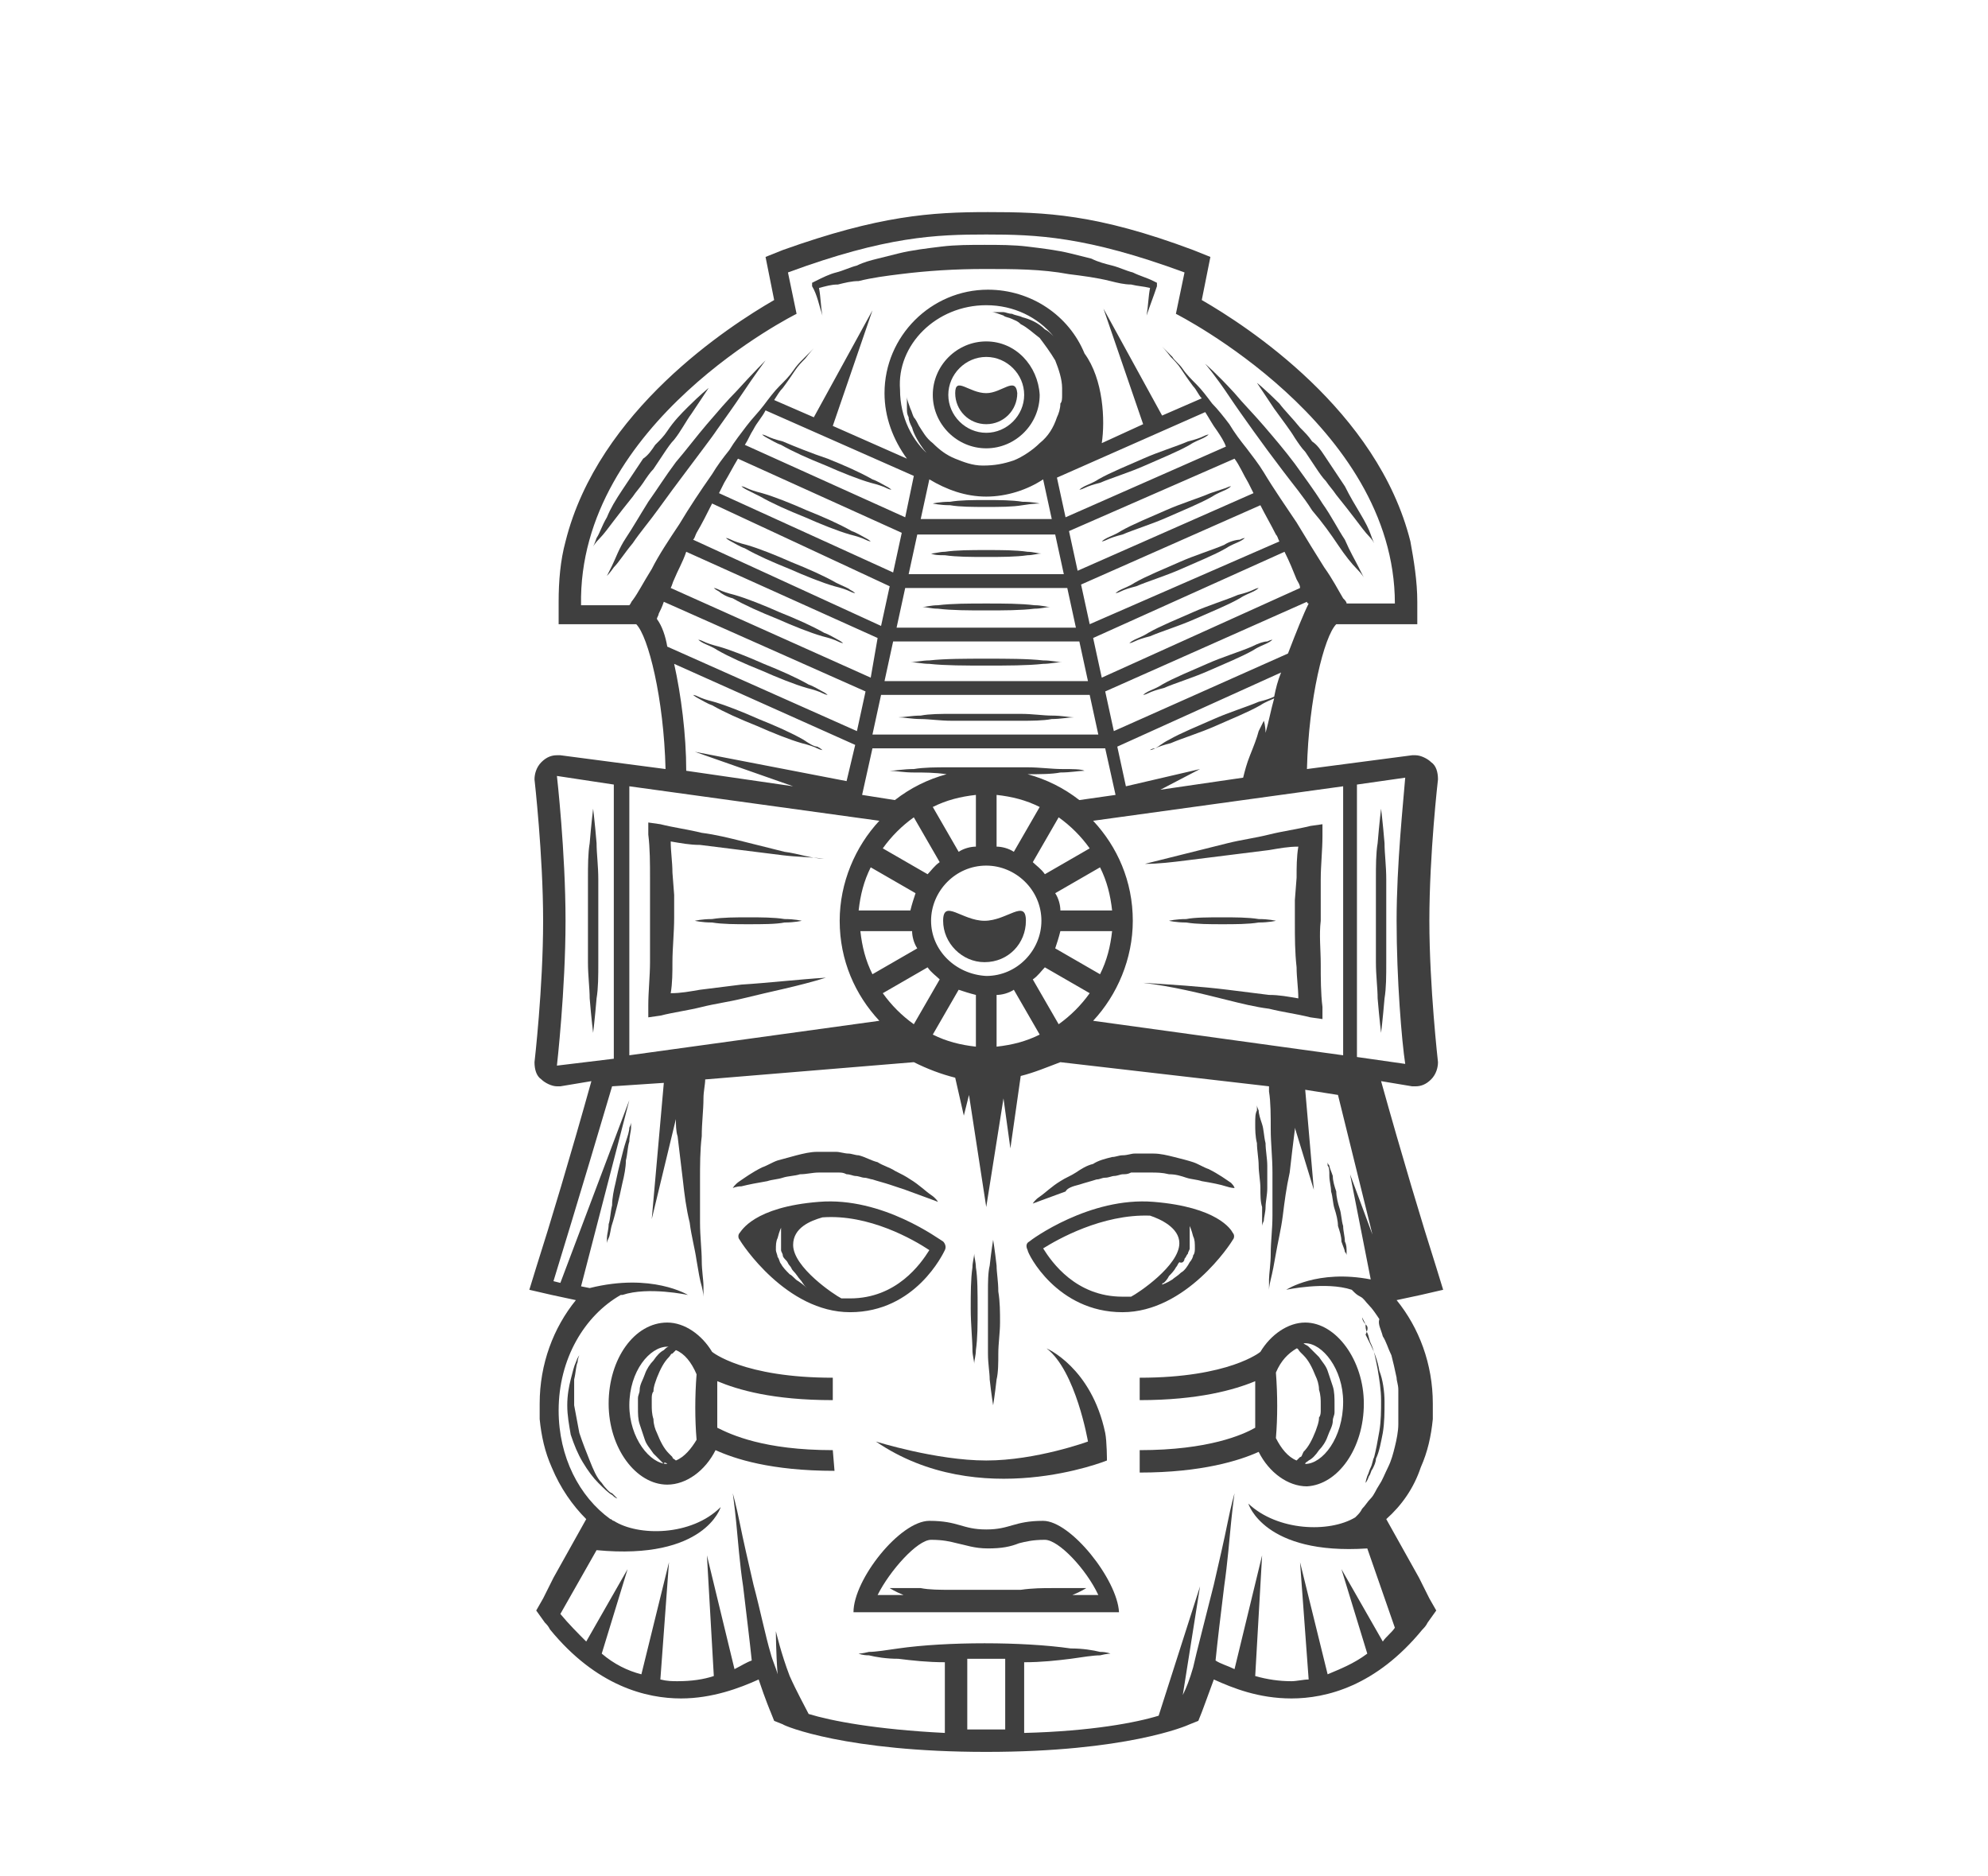
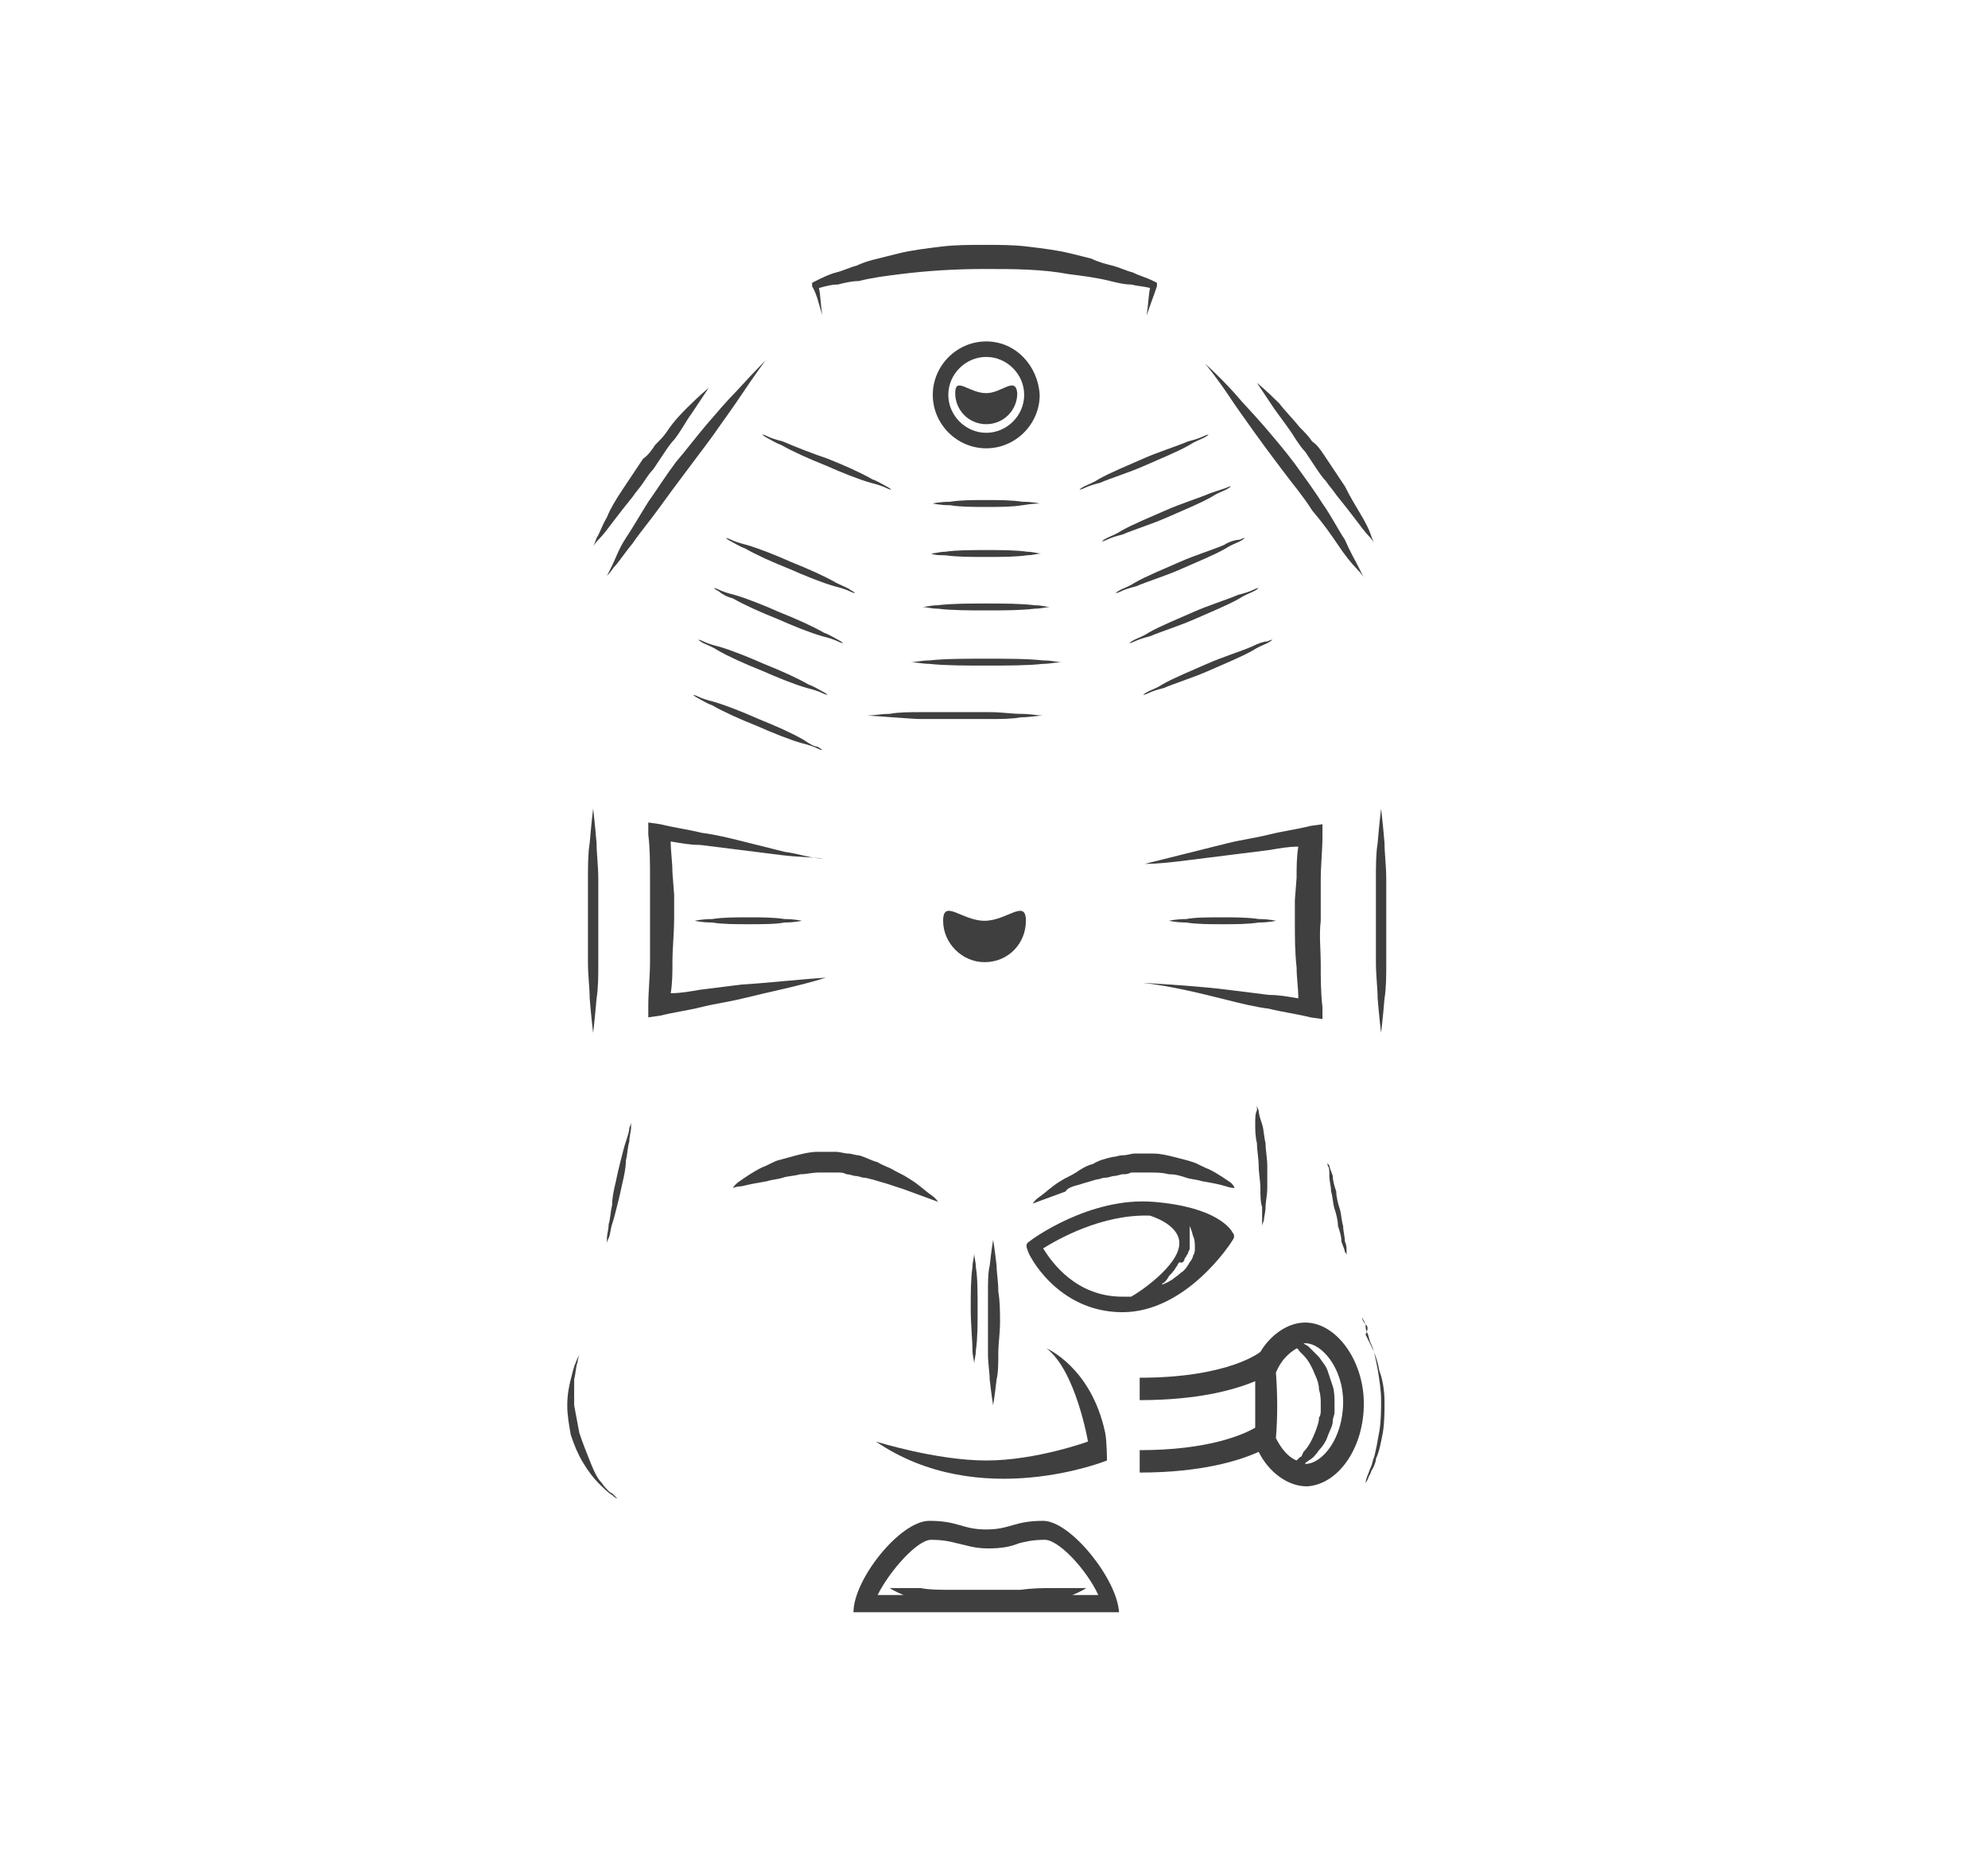
<svg xmlns="http://www.w3.org/2000/svg" version="1.1" id="Layer_1" x="0px" y="0px" viewBox="0 0 115.3 108.8" enable-background="new 0 0 115.3 108.8" xml:space="preserve">
  <g display="none">
    <path display="inline" fill-rule="evenodd" clip-rule="evenodd" fill="#EC1C24" d="M80.2,66.4c-0.1,0-0.3,0-0.4,0   c-0.4,0.4,0.4,0.3,0.3,0.8c-0.4,0.1-0.6-0.2-0.9-0.3c0,0.4,0.4,0.5,0.6,0.8c-0.3,0.4-0.9-0.2-1-0.5c-0.6,0.8-0.1,1.8-0.2,2.7   c-0.1,0.6-0.5,1.1-0.5,1.7c-0.1,2.7,2,4.8,2.3,7c0.2,0.3,0.6,0.4,0.7,0.7c-0.2,1.4,1.5,1.5,1.1,2.8c-1.2-0.3-0.9-2.2-2-2.6   c0.3-1-0.6-1.7-1-2.4c0.2-2.6-1.8-2.8-2.8-4.2c0.7,0.3,1.3,0.9,2,1.2c-0.4-0.9-0.6-3.2-1.8-3.8c-0.5,0.1-0.4,0.8-1.3,0.6   c-0.4-0.3-0.3-1-0.5-1.5c0.4-0.1,0.7,0.3,1,0c0.1-0.6-0.3-0.7-0.4-1.1c-1.7-0.3-0.8,1.2-1.9,1.3c0.1,0.3,0.4,0.2,0.3,0.7   c-0.3,0-0.4-0.3-0.7,0c0.4,1,1.9,0.9,2.3,1.9c-1-0.1-1.1-1-2.1-1.1c0.3,1.1-0.3,2.5,0.5,3.5c-0.2,0.1-0.4,0.2-0.7,0.2   c-0.3-0.3,0.1-0.3,0-0.7c-0.2-0.2-0.8-0.2-1-0.4c-0.3,0.6-0.6,1.4-0.5,2c-1.3-0.1-1.1,1.3-2.1,1.6c-0.3,0-0.2-0.6-0.4-0.7   c-0.6,1-1,2.2-1,3.7c1.3,0.8,0.2,4.1,1.2,5.2c-0.1,0.8-0.4,2.2,0.6,2.2c0,0.2-0.2,0.3-0.6,0.3c0,0.6,0.5,0.8,0.3,1.5   c-0.7-1.7-1.2-3.5-1.1-5.6c-1.7-0.3-0.9-3.1-1.6-4.3c-0.7-0.1-0.4,0.7-1,0.7c0.2-0.6,0.5-1.1,0.4-2.1c-0.5,0.1-0.5,0.7-1.1,0.7   c0.4,1.7,0.6,3.5,1.4,4.8c-0.2,1.6-0.2,2.8,0.7,3.8c-0.1,0.8-0.5,1-0.2,1.8c-2.1-2.7-0.5-8.7-4.3-9.9c-1.3,0.9,1,1.8,0.3,2.8   c-1-0.1-0.8-1.6-1.5-2.1c-0.6,0-0.4,0.4-0.3,0.7c-0.5,0.1-0.2-0.5-0.4-0.6c-0.9,0.1-1.6,0.9-2.4,0.6c-0.5,0-0.1,0.9-0.4,1.1   c-0.6-0.1,0-0.6-0.2-1.1c-1.1-0.1-1.6,0.2-1.4,1.3c0.1,0.3,0.2-0.2,0.4,0.1c-0.1,0.7-0.2,1.3-0.5,1.8c-0.5-0.5,0.4-0.9,0.1-1.7   c-0.6,0.7-0.6,2.1-1.3,2.7c-0.3,2.6-1.4,4.7-1.9,7.4c-0.2,1.1-1.2,2.9-1.6,4.1c-0.1,0.3,0.3,0.9-0.4,0.9c0.5-2,1.2-3.8,1.8-5.7   c-0.5-0.1-0.5,0.2-0.5,0.6c0.3-2.4,2.7-5.4,2.2-8.1c1-0.8,1.6-2.7,0.6-4c-0.6,0.2-1,0.7-0.9,1.6c0.3,0.3,1.2,0,1.1,0.7   c-0.3,0-0.6,0-0.8,0c0,0.5,0.6,0.4,0.4,1C54.7,83.6,55,83,54.6,83c-0.8,0.7-0.7,2.4-1.3,3.3c-0.6-1.6,1.7-3.8-0.3-4.9   c-0.6,0.1-0.5,0.9-1,1.1c0,2-1.7,3.5-2,5.7c-1.3-0.4,0.2-1.2-0.1-2.2c-0.5,0.4-0.3,1.4-1.1,1.4c-0.3-0.6,0.5-1.2,0.7-1.8   c0.6,0.1,0.6-0.3,1-0.4c-0.2-0.8,1.6-4.4,0.4-4.9c-0.9-0.4-1.7,0.2-1.9,1.3c-0.4-0.7,0.7-1.2,0.7-2c0-0.3-0.6,0-0.8-0.1   c-0.6,1-1.2,2-1.2,3.5c-1,0.4-1.1,1.6-1.5,2.6c-0.1-1,0.7-2.2,0.6-3.5c1.3-0.6,1.2-2.5,1.7-3.8c0-0.1-0.1-0.1-0.1-0.3   c-0.6,0-1.1,0.6-1.7,0.2c-0.8,0.7-1.1,2.1-2.3,2.4c0-1.1,1.2-1,1.4-2c-0.5-0.4-0.5,0.6-1.1,0.6c-0.2-0.5,0.3-0.5,0.4-0.7   c-0.1-0.3-0.8,0-0.9-0.4c0-0.6,1.1-0.2,1.5-0.3c0.3-0.4,0.8-0.8,0.7-1.7C44,77,42,78.3,40.9,80.5c-1.5,0.8-2.6,2-3.2,3.7   c-0.3-0.3-0.4,0-0.7,0c0.1-0.6,0.8-0.7,0.5-1.7c0.6,0.6,2.2-1.7,2.6-2.7c1.1-0.4,1.9-1.7,1.9-2.6c0.6-0.5,1.8-2.3,1.3-3.8   c-1.9,0.9-2.8,2.8-4.6,3.8c0.6-0.9,1.3-1.9,2.3-2.4c0.1-0.5-0.1-0.7-0.2-1c0.3-0.3,0.9-0.3,1-0.7c0.1-0.4-0.3-0.3-0.3-0.6   c-1.4,0.5-2.7,1.1-3.6,2.1c0.2-0.8,1-2.2,1.6-3c0-0.2-0.3-0.1-0.4-0.1c0.4-0.5,1.1-0.6,1.4-1.2c0-0.2-0.2-0.3-0.6-0.3   c-0.1-0.4,0.4-0.3,0.4-0.6c-0.5-0.2-1-0.3-1.3-0.7c0.4-0.7,0.6-1.7-0.1-2.3c0.4,0,0.8-0.1,0.8-0.6c-1.1,0.2-1.6,0-3.4,0.2   c0.1-0.9,1.6-0.4,1.8-1.2c0.1-0.4-0.6,0.4-0.7-0.1c-0.2-0.6,0.5-0.4,0.5-0.9c0.2,0.1,0.2,0.4,0.3,0.7c0.5-0.3,0.8-0.1,1.1,0.1   c0.1,0,0.1-0.1,0.3-0.1c-0.5-0.6-0.6-1.6-1-2.2c-0.4-0.5-1.2-0.6-1.6-1.1c-0.3-0.4-0.3-1-0.6-1.4c-0.7-1-1.5-0.8-2.6-1.2   c-0.9-0.3-1.7-1.4-2.8-0.9c-0.2-0.2-0.5-0.2-0.7-0.4c-1.1,0.5-1.7-0.7-2.3-1.2c0-0.2,0.2-0.2,0.3-0.4c-2.6-1.6-6.8-1.5-9.5-3   c2.5-0.3,6.8,1.2,9.8,2.2c1.8-0.5,2.9,0.5,4.1,1c0.8-0.5,1.1,0.1,1.8,0.1c0.4-0.4,0.5-1,1-1.3c-1.2-0.9,0.5-1.8,0.4-3   c-3.6,2.1-3.1-4.7,0.1-2.3c1-0.8,1.2-2.5,2-3.6c0.1-0.7-0.7-0.5-0.6-1.3c0.4-0.4,1.4-0.3,1.8-0.7c0.2-0.8-0.8-0.4-0.9-1   c-0.2-0.6,0.4-0.6,0.3-1.1c-0.8-1.4-2.2-2.2-2.2-4.5c-1.9-3.2-5.6-4.5-8.2-7c-0.5,0.1-0.7-0.2-1.1-0.1c-0.5-0.6-0.6-1.6-1.7-1.5   c-0.3-0.4-0.4-1-0.7-1.4c-0.4,0-0.7-0.2-1-0.3c-0.2-0.6-0.4-1.1-1.2-1.1c-0.1-0.2-0.2-0.4-0.2-0.7c-1-0.2-1.2-1.2-2.3-1.4   c0-1-1.2-0.8-1.3-1.7c-2-0.1-2.2-2.1-4.1-2.3c-0.5-1.2-2-1.3-2.6-2.3c-0.3,0-0.3,0.2-0.6,0.2c-0.1-0.3,0.1-0.4,0.1-0.6   c-0.2-0.2-0.7-0.1-1.1-0.1c-0.5-2.3-4.6-0.8-4.3-3.8c1.1-0.8,2.6,0,2.7,1.2c1.7,0.7,2.5,2.5,4.6,2.8c0.3,0.3,0.6,0.7,0.7,1.1   c0.3,0,0.5,0.2,1,0.1c0.5,1.1,1.5,1.7,2.7,2c0.5,1.3,1.7,1.9,2.9,2.5c1,1.3,2.3,2.4,3.9,3.1c1.2,2.2,4.3,2.5,5.6,4.7   c1.6,0.3,2.2,1.7,3.6,2.2c1.1,2.9,4.2,3.5,7,4.6c0.1,0.2,0.2,0.5,0.3,0.7c0.9-0.3,1.1,0.7,2,0.4c0,0.8,0.4,1.1,0.9,1.4   c0.3-0.4,0.2-1.2,0.5-1.6c1.1-0.2,1.4,0.5,2.4,0.5c0-0.6,0.9-0.4,1.5-0.5c0.9-1.2,0.9-2.4,0.3-3.4c0.5,0.5,1,0.8,1.6,1.2   c0.7-1,1.9-0.7,2.9-1.3c-0.7-1.4-1.5-4.2-0.4-5.6c1.6,0.3,1.5,2.5,2.5,3.5c0,0.6-0.3,0.9-0.2,1.4c0.5-1,2.4-0.6,3.1-1.5   c1.2,0.1,1.4,1.2,1.9,2.1c0.7-0.1,1.2,0.1,1.6,0.4c0.2-1.2,1.4-1.4,1.6-2.6c-0.6-1.4,0.2-2.3,0.8-3.3c-0.2-0.6-0.6-0.8-0.9-1.2   c-0.3-1.5,1.3-1.5,1.2-2.4c0.3,0,0.3,0.4,0.2,0.6c1.4,0.3,1.1,2.3,0.1,2.8c0.2,0.6,0.4,1.2,0.6,1.8c0.6-0.9-0.1-2.2,0.9-2.7   c-0.2-1.2-0.6-4.3,1.2-4.1c0.9,0.1,1.1,2.3,0.9,3.6c0,0.2-0.4,0.2-0.4,0.3c-0.2,0.6-0.2,1.6,0,2.1c0.1,0.5-0.3,0.6-0.4,1   c0.3,0.7,0.9,1.1,1.3,1.7c1.2-0.1,0.2-1.5,1.1-1.9c-0.3-0.7-0.2-2,0.4-2.3c0.7,0.1,1,0.5,1,1.2c-1,0.6-1.4,2.4-1.3,3.7   c-0.7,0.8-0.5,1.9,0.3,2.5c0,0.5-0.7,0.8-0.4,1.3c0,0.2,0.4,0.1,0.6,0.1c0-1.8,0.7-3,1.3-4.3c0.7,0.1,1.2,0.4,1.4,1   c0.3-0.3,0.5-0.8,1-1c0.4,0,0.6,0,0.6,0.4c0.6-0.4,0.8-0.5,1.5-0.2c1.5-0.4,1.6-2.2,3-2.6c-0.1-0.8,0.4-1.1,1-1.3   c0.1-1.1-0.7-1.3-1.3-1.7c0-0.6,0.4,0,0.6,0c0.8-0.3,0.9-1.4,1.5-1.9c0.3,0.3-0.2,0.8,0.2,1.1c1.1-0.4,0.7-1.6,1.6-2.3   c1.3,0.5,1.3-1.4,2.4-1.6c-0.7-0.5-0.6-1.1-0.3-2c-0.7-0.4-2.7,0-3.1-0.8c0.7-0.5,1.4-1,1.6-1.9c-0.1-0.3-0.4-0.5-0.6-0.7   c0.2-1.9,2.4-3,4.2-2.1c1.1-2.2,3,0.6,4.4,0.2c0.5,0.4,0.3,1.3-0.1,1.7c0.3,0.7,1,0.9,1.3,1.7c-0.2,0.8-0.7,1.4-1.1,2   c0.3,1.1,0.6,2.2-0.8,2.6c0.1,1.4-1.3,1.4-1.5,2.6c0.1,0.5,1.1,0.5,1.6,0.2c0.1-0.4-0.4-0.3-0.3-0.7c2.7,0.9,1.4-3.5,2.9-4   c1.6-0.5,3.3,1.2,3.7,2.9c-1.1,1.2-1.5,3.2-2.3,4.7c-0.6,0-0.9,0.3-1.3-0.1c-0.8,1.5-1.8,3-2.3,4.8c-0.7,0.1-1.4,0.8-2,0.5   c0.1-0.6,1.1-0.4,1.1-1.2c-0.3-0.7-0.5-1.2-1.3-1.1c0.5-0.5,0.7-1.9,0.1-2.4c0.5,0,0.1-0.4,0.3-0.7c0.3-0.6,1.2-0.9,0.9-2.1   c-0.7-0.2-1.1-0.5-1.7-0.8c-0.7,0.7-1.8,1.5-1.5,2.7c-0.5,0.1-0.3-0.5-0.7-0.5c-1.2,1.5-3.5,1.9-4,4c-0.9,0.3-1.5,0.9-1.5,2   c-0.4,0.4-1.2,0.5-1.5,1c-0.1,0.7,0.8,0.4,1.1,0.7c0.1,1.1,0.6,1.9,1.7,1.9c0.4,0.9-0.1,1.7-0.1,2.7c0.7,0.7,2.1,0,3.1-0.2   c0.3,0.7,0.3,1.8,1.5,1.9c0.7-0.7-0.6-3.2,1.2-3.4c0.4,0.7-0.6,1.1-0.2,2.1c3.2,2.1,5.9-1.4,8-2.6c-1.1,1.1-2.5,1.8-2.9,3.6   c1,1.2,3,0,3.6-1.1c1,0.2,1.9-0.3,2.7-0.2c-1.2,1.2-2.5,2.3-4.4,2.8c0.1,1-0.5,1.3-0.5,2.3c-2.6,0.8-1.4,4.5-3.8,5.2   c0,0.2,0,0.5,0,0.7c-0.5,0.1-1.1,0.2-1.4,0.6c-0.1,0.4,0.3,0.5,0.2,1c-0.3,0.3-0.8,0.4-1.1,0.6c0.9,1.5-1.2,2.1-1.2,3.7   c-0.6,0-1.1-0.3-1.4,0.2c0,0.6,0.5,0.7,0.6,1.3c-1.1,0.4-0.1,2.1-0.9,2.7c0.1,0.3,0.8,0,0.9,0.4c-0.1,0.7-0.9,0-1.4,0.2   c-0.3,0.5-0.7,0.8-0.8,1.4c-0.7-0.1-0.6,0.5-1.4,0.3c0.4,0.3,1.2,0.8,0.9,1.4c-0.7,0.1-0.8-0.4-1.1-0.7c-0.8,0.2-0.8,1-1.9,0.9   c1.1,0.9,1,2.2,1.2,3.2c-0.4,0-1.5-0.5-1.6-1.2c0.3-0.1,0.5-0.2,0.8-0.3C80.7,67.1,80.2,67.1,80.2,66.4L80.2,66.4z" />
    <g display="inline">
      <path fill="#3F3F3F" d="M66.6,57.9c0.1,0.2,0.2,0.3,0.3,0.4c0.1,0.1,0.3,0.3,0.4,0.4c0,0,0.1,0.1,0.2,0.1s0.1,0.1,0.2,0.1    c0.2,0.2,0.4,0.3,0.5,0.5c0,0.1,0.1,0.2,0.1,0.3s0,0.2,0,0.2c0,0.1,0,0.2,0,0.2s0.1-0.1,0.2-0.2s0.2-0.4,0.1-0.7    c0-0.1-0.1-0.3-0.1-0.4c-0.1-0.1-0.2-0.3-0.3-0.4c-0.1-0.1-0.1-0.1-0.2-0.2s-0.1-0.1-0.2-0.2s-0.2-0.2-0.3-0.3    c-0.4-0.4-0.6-0.9-0.8-1.4c-0.2-0.4-0.3-0.8-0.3-0.8s-0.1,0.3-0.1,0.8c0,0.3,0,0.6,0.1,0.9C66.5,57.6,66.5,57.8,66.6,57.9z" />
      <path fill="#3F3F3F" d="M70.3,59.7c0.1-0.1,0.2-0.3,0.4-0.5c0.2-0.2,0.4-0.4,0.6-0.6c0.1-0.1,0.2-0.2,0.4-0.2l0.2-0.1    c0.1,0,0.2-0.1,0.3-0.1c0.2-0.1,0.4-0.2,0.5-0.3c0.2-0.1,0.3-0.3,0.4-0.4c0.2-0.3,0.4-0.6,0.5-0.9s0.1-0.5,0.1-0.7    c0-0.1,0-0.2,0-0.2v-0.1c0,0,0,0.1-0.1,0.2s-0.2,0.3-0.3,0.5c-0.3,0.4-0.8,0.8-1.4,1.1c-0.1,0-0.1,0.1-0.2,0.1h-0.1l-0.2,0.1    c-0.2,0.1-0.4,0.2-0.5,0.4c-0.3,0.3-0.4,0.6-0.5,0.9S70.3,59.4,70.3,59.7c0,0.1,0,0.2,0,0.2S70.3,59.8,70.3,59.7z" />
      <path fill="#3F3F3F" d="M74.9,51.7L74.9,51.7c0.2,0,0.3,0.1,0.4,0.2c0.1,0.1,0.2,0.2,0.3,0.3c0,0.1,0.1,0.1,0.1,0.2s0,0.1,0.1,0.2    c0,0,0,0.1,0.1,0.1c0,0,0,0,0.1,0.1c0.2,0.2,0.4,0.3,0.5,0.4c0.2,0.1,0.3,0.2,0.5,0.3c0.3,0.1,0.5,0.2,0.5,0.2s-0.2-0.1-0.4-0.3    c-0.1-0.1-0.3-0.2-0.4-0.4c-0.1-0.1-0.3-0.3-0.4-0.4c0,0,0,0,0-0.1l0,0v-0.1c0-0.2-0.1-0.3-0.1-0.4s-0.1-0.2-0.1-0.3    c0.1,0,0.2,0,0.3,0c0.2,0,0.5,0.1,0.7,0.1c0.5,0.1,0.9,0.1,1.3,0.1c0.2,0,0.4,0,0.5,0c0.2,0,0.3,0,0.4,0s0.2,0,0.3-0.1    c0.1,0,0.1,0,0.1,0s-0.5-0.1-1.2-0.3c-0.4-0.1-0.8-0.2-1.2-0.4c-0.2-0.1-0.5-0.1-0.7-0.2c-0.3-0.1-0.5-0.1-0.8-0.1    c-0.1,0-0.1,0-0.2,0h-0.1h-0.1c-0.1,0-0.2,0-0.3,0c-0.2,0-0.4,0-0.6,0c-0.4-0.1-0.8-0.2-1-0.4c-0.3-0.2-0.5-0.4-0.6-0.6    c-0.1-0.2-0.2-0.3-0.2-0.3s0,0.1,0,0.4c0,0.2,0.2,0.6,0.4,0.9c0.3,0.3,0.7,0.6,1.2,0.7C74.4,51.7,74.6,51.7,74.9,51.7z" />
      <path fill="#3F3F3F" d="M72.4,69.2c-0.4,0-0.8,0-1.3,0c-0.2,0-0.5,0-0.7,0s-0.5,0-0.7-0.1c-0.1,0-0.2,0-0.3-0.1h-0.2    c-0.1,0-0.1,0-0.2,0c-0.3,0-0.5,0-0.8,0c-0.5,0-1,0.1-1.3,0.1c-0.8,0.1-1.3,0.3-1.3,0.3s0.1,0,0.4,0.1c0.2,0,0.5,0.1,0.9,0.1    s0.8,0.1,1.3,0.1c0.2,0,0.5,0,0.7,0.1c0.1,0,0.1,0,0.2,0h0.2c0.1,0,0.3,0,0.4,0.1c0.3,0,0.5,0,0.8,0s0.5,0,0.8-0.1    c0.5,0,0.9-0.1,1.3-0.2s0.7-0.2,0.9-0.2c0.2-0.1,0.3-0.1,0.3-0.1s-0.1,0-0.4,0C73.1,69.2,72.8,69.2,72.4,69.2z" />
      <path fill="#3F3F3F" d="M71.7,72.7c-0.3-0.1-0.6-0.3-0.9-0.4c-0.3-0.2-0.7-0.3-1.1-0.4c-0.1,0-0.2,0-0.3,0c-0.1,0-0.2,0-0.3,0    c-0.2,0-0.4,0-0.6,0.1c-0.2,0-0.4,0.1-0.5,0.2c-0.2,0.1-0.3,0.2-0.4,0.2c-0.5,0.3-0.7,0.7-0.7,0.7S67,73,67.1,73    c0.1-0.1,0.4-0.2,0.6-0.3c0.3-0.1,0.6-0.2,0.9-0.3c0.2,0,0.3,0,0.5,0c0.1,0,0.2,0,0.3,0c0.1,0,0.2,0,0.3,0c0.4,0.1,0.7,0.2,1,0.3    c0.3,0.1,0.7,0.2,1,0.3c0.3,0.1,0.5,0.1,0.7,0.1s0.3,0,0.3,0s-0.1,0-0.3-0.1S72,72.9,71.7,72.7z" />
      <path fill="#3F3F3F" d="M80.4,14.5c-1-0.3-1.8-0.6-2.4-1.1c-2.2-1.5-5.8-1.8-7.8-1.8c-2.1,0-4.2,0.3-5.8,0.7    c-1,0.3-4.5,1.3-7.7,2.9c-3.7,1.8-5.7,3.7-6,5.7c-0.2,1-0.7,2.4-1.3,4c-0.8,2-1.7,4.4-2.2,7c-0.2,0-0.4,0-0.6,0    c-0.3,0-0.5,0-0.8,0.1c-0.4,0-0.7,0.1-1.1,0.1c-1.4,0-2.6-0.4-3.1-0.9c-0.1-0.2-0.3-0.4-0.2-0.8c0.1-0.8,0.5-1.7,1-2.6    c0.6-1.2,1.3-2.5,0.7-3.8c-0.3-0.8-1-1.3-2-1.6c-3.5-1.1-7.8-2.8-9.5-4.6c-0.3-0.3-0.7-0.5-1.1-0.5s-0.7,0.1-1,0.4    c-0.6,0.5-0.8,1.4-0.3,2.1c0.3,0.4,2.8,4.1,4.3,5.5c0.2,0.2,0.3,0.3,0.5,0.4c0.4,0.4,0.7,0.7,0.8,0.9s0.1,0.6-0.2,1.6    c-0.2,0.8-0.6,1.3-0.9,1.9c-0.8,1.2-1.7,2.7-0.3,5.2c0.9,1.5,2.3,2.9,3.6,3.8c-0.8,0.6-1.6,1.5-2.2,2.7l-0.1,0.3    c-0.2,0.3-0.3,0.7-0.4,0.9c-0.1,0-0.2,0-0.3,0c-0.5,0-1.1,0-2,0.2c-0.1,0-0.3,0-0.4,0c-1.1,0-2-0.6-2.1-1.1c0-0.1-0.1-0.2,0.3-0.5    c0.6-0.4,0.8-1.1,0.6-1.8c-0.2-0.6-0.8-1.1-1.5-1.1c0,0,0,0-0.1,0c-0.3,0-1.8,0.1-2.8,1.2c-0.6,0.6-0.9,1.5-0.8,2.4    c0.2,3.2,1.6,5.3,4.1,6.2c0.6,0.2,1.3,0.3,2,0.3c0.9,0,1.6-0.2,2.2-0.3c0.4-0.1,0.8-0.2,1-0.2c0.1,0,0.1,0,0.1,0    c0.4,0.3,0.9,0.4,1.4,0.4c0.8,0,1.4-0.4,1.9-0.7c0.7-0.4,1.4-0.9,2.8-0.9c0.3,0,0.5,0,0.8,0c1.3,0.1,2.7,0.6,4,1    c1.5,0.5,2.8,1,4.1,1c0.1,0,0.2,0,0.3,0c0,0.2-0.1,0.5-0.1,0.7C49,53.2,50.7,54.7,52,56c1.2,1.1,2.2,2.1,2.4,4.7    c0.1,1.1,0.1,1.9,0.1,2.7c0.2,4.1,0.3,4.7,2.9,6.6c0.7,0.6,1.5,1.2,2.2,1.8c1.7,1.4,3.3,2.8,5.2,3.4c0.7,0.2,1.2,0.3,1.8,0.3    c1,0,1.6-0.3,2.1-0.5c0.4-0.2,0.6-0.3,1-0.3s0.6,0.1,1,0.3c0.5,0.2,1.1,0.5,2.1,0.5c0.5,0,1.1-0.1,1.8-0.3    c1.9-0.6,3.5-1.9,5.2-3.4c0.7-0.6,1.4-1.2,2.2-1.8c2.6-1.9,2.7-2.5,2.9-6.6c0-0.8,0.1-1.6,0.1-2.7c0-0.2,0-0.4,0.1-0.6    c0-0.1,0-0.3,0.1-0.4c0.4-1.9,1.3-2.8,2.3-3.7c1.3-1.2,3-2.8,2.2-6.2c-0.4-1.8,0-3.2,0.6-5.1c0.1-0.3,0.2-0.6,0.3-1    c0.6-0.1,1-0.5,1.2-1.1s4.1-15.8-3.7-23.7C85.1,16.2,82.5,15.2,80.4,14.5z M76.7,72.6c-0.1-0.2-0.2-0.3-0.4-0.5    c-0.1-0.1-0.2-0.2-0.3-0.3l-0.2-0.1l-0.1-0.1l-0.1-0.1l-0.1-0.1c-0.1-0.1-0.1-0.2-0.2-0.3c-0.1-0.2-0.1-0.4-0.2-0.6    C75,70.1,75,69.8,75,69.8s-0.1,0.3-0.1,0.7c0,0.2,0,0.5,0,0.7c0,0.1,0,0.3,0.1,0.4c0,0.1,0.1,0.1,0.1,0.2s0.1,0.2,0.1,0.2    c0,0.1,0.1,0.1,0.1,0.2l0.1,0.2c0.1,0.1,0.1,0.2,0.2,0.3c0.1,0.2,0.2,0.4,0.2,0.5c-0.5,0.3-1.1,0.6-1.7,0.8    c-0.6,0.2-1,0.2-1.3,0.2c-1.3,0-1.6-0.8-3.1-0.8s-1.8,0.8-3.1,0.8c-0.4,0-0.8-0.1-1.3-0.2c-0.8-0.2-1.6-0.7-2.3-1.2v-0.1    c0-0.2,0.1-0.4,0.1-0.6s0.1-0.5,0.2-0.7c0-0.1,0.1-0.2,0.2-0.3c0.1-0.1,0.1-0.2,0.2-0.3c0.1-0.2,0.2-0.4,0.3-0.6    c0.2-0.4,0.2-0.6,0.2-0.6s-0.2,0.2-0.4,0.5c-0.1,0.1-0.3,0.3-0.4,0.5c-0.1,0.1-0.2,0.2-0.2,0.3c-0.1,0.1-0.2,0.2-0.3,0.3    c-0.2,0.2-0.3,0.4-0.4,0.6c-0.1-0.1-0.1-0.2-0.2-0.2c-0.4-0.5-1-1.1-1.6-1.6c-0.6-0.6-1.2-1.1-1.7-1.4c-0.2-0.2-0.5-0.3-0.6-0.4    s-0.2-0.1-0.2-0.1s0.1,0.1,0.2,0.2s0.3,0.3,0.5,0.5c0.4,0.4,0.9,1,1.4,1.7c0.2,0.2,0.3,0.5,0.5,0.7c-0.7-0.6-1.5-1.2-2.2-1.8    c-2.3-1.7-2.1-1.7-2.3-6.6c0-0.2,0-0.3,0-0.5c0-0.3,0-0.6-0.1-0.9c0.2,0.4,0.5,0.9,0.8,1.3c0.4,0.6,0.8,1.2,1.1,1.6    s0.6,0.7,0.6,0.7s-0.1-0.3-0.2-0.8c-0.1-0.5-0.3-1.2-0.4-1.8c0-0.1,0-0.1,0-0.2c0.3,0.5,0.7,0.9,1,1.4c0.3,0.3,0.5,0.7,0.7,1.1    c0.1,0.2,0.2,0.4,0.1,0.4c0,0,0,0.1,0,0.2s0,0.2,0.1,0.4c0.1,0.2,0.2,0.3,0.3,0.4s0.2,0.1,0.3,0.2c0.3,0.1,0.5,0.2,0.8,0.2    c0.2,0.1,0.5,0.1,0.7,0.2c0.5,0.2,0.9,0.4,1.4,0.7c1,0.5,2.2,0.9,3.3,1.2c1.2,0.3,2.4,0.4,3.6,0.5c1.2,0,2.5-0.1,3.7-0.5    c0.6-0.2,1.1-0.5,1.6-0.7s1-0.4,1.5-0.5s0.9-0.2,1.4-0.2c0.1,0,0.3,0,0.4,0c0.2,0,0.4-0.1,0.6-0.2c0.4-0.2,0.6-0.5,0.8-0.7    c0.3-0.5,0.6-1,0.8-1.5c0,0.1,0,0.1,0,0.2c-0.1,0.3-0.2,0.6-0.3,0.9c-0.1,0.3-0.2,0.5-0.3,0.8c-0.1,0.3-0.2,0.5-0.3,0.7    c-0.1,0.2-0.2,0.4-0.3,0.6c-0.1,0.2-0.2,0.3-0.3,0.4c-0.1,0.2-0.2,0.4-0.2,0.4s0.1-0.1,0.3-0.3c0.1-0.1,0.2-0.2,0.4-0.4    c0.1-0.1,0.3-0.3,0.5-0.5s0.3-0.4,0.5-0.6s0.4-0.5,0.6-0.7c0.2-0.3,0.4-0.5,0.5-0.8c0.2-0.3,0.3-0.6,0.5-0.8    c-0.1,0.7-0.3,1.3-0.6,1.8v0.1l0,0l0,0l0,0l-0.6-0.4c-0.1,0.1-0.1,0.2-0.2,0.3c-0.1,0.2-0.3,0.4-0.4,0.6c-0.3,0.4-0.6,0.7-0.9,1.1    c-0.6,0.7-1.2,1.3-1.7,1.9c-1,1.1-1.7,1.8-1.7,1.8s0.8-0.6,2-1.5c0.6-0.5,1.3-1,2-1.6c0.4-0.3,0.7-0.6,1.1-1    c0.2-0.2,0.4-0.3,0.6-0.5c0.1-0.1,0.2-0.2,0.3-0.3l0.1-0.1l0,0l0,0l0,0l0.1-0.1c0.1-0.1,0.2-0.2,0.3-0.4c-0.2,1.3-0.7,1.7-2.1,2.7    C79.5,70.3,78.1,71.6,76.7,72.6z M60.1,57.7c0-0.1-0.1-0.3-0.1-0.6c-0.1-0.3-0.1-0.5-0.1-0.9c0-0.2,0-0.3,0-0.5s0-0.3,0.1-0.4    s0.2-0.3,0.3-0.4c0.1-0.2,0.2-0.3,0.2-0.5c0.1-0.3,0.1-0.7,0.1-0.9c0-0.1,0-0.2,0-0.2c1.4,0.2,2.9,0.2,4.2-0.1    c0.6-0.2,1.2-0.5,1.7-1c0,0.1,0,0.1,0,0.2c0,0.4,0,0.7,0,1s0.1,0.5,0.1,0.7s0,0.3,0,0.3s0-0.1,0-0.3s0-0.4,0-0.7s0.1-0.6,0.1-1    c0-0.2,0.1-0.3,0.2-0.5s0.2-0.3,0.3-0.4c0-0.1,0.1-0.1,0.2-0.2c0.1-0.1,0.1-0.1,0.2-0.2c0,0,0.1,0,0.1-0.1    c-0.7,1.1-0.4,3.1-0.5,4.2s0.9,2.8,1.4,2.5c0.6-0.3,0.7-2.1,1-2.6s-0.2,2.2,0.5,2.3c0.3,0.1,0.7,0,1.1-0.2c0.1,0,0.3-0.1,0.5-0.2    c0.4-0.2,0.8-0.5,1-0.9c0.1-0.2,0.2-0.5,0.3-0.7c0-0.2,0.1-0.4,0.1-0.7c0-0.5,0-0.9-0.1-1.3s-0.2-0.8-0.2-1.1    c-0.1-0.3-0.1-0.6-0.1-0.8s0-0.3,0-0.3s0,0.1,0,0.3s0,0.5,0,0.8s0,0.7,0,1.1s0,0.8-0.2,1.2c0,0,0,0,0,0.1c0-0.7-0.1-0.9,0-1.8    c0.1-1.2-0.2-1.1-0.7-2.5s-1.1-3.1-1.3-2.3c-0.2,0.9-0.3,4-0.6,2.9c-0.3-1.1,0.1-2.6-0.5-2.9c-0.3-0.2-0.5,0.1-0.7,0.6l0,0    c-0.1,0.1-0.2,0.3-0.4,0.6c-0.1,0.1-0.2,0.2-0.2,0.3c0.8-1.9,1-4.2,0.9-5.7c1.2-0.8,3-2.3,4.8-4.5l0,0c0.5-0.2,1-0.4,1.3-0.5    s0.5-0.2,0.5-0.2s-0.2,0-0.5,0.1c-0.2,0-0.5,0.1-0.9,0.1c0.5-0.6,1-1.3,1.4-2c0.3,0.1,0.7,0.2,1.1,0.3c0.6,0.2,1.1,0.3,1.7,0.5    s1.1,0.4,1.7,0.6c0.5,0.2,1.1,0.4,1.6,0.6c0,0,0.1,0,0.1,0.1c-0.2,0-0.5,0-0.7,0c-0.8,0-1.5,0.2-2,0.2c-0.5,0.1-0.8,0.1-0.8,0.1    s0.3,0,0.8,0s1.2,0,2,0.1c0.4,0,0.9,0.1,1.3,0.1c0.1,0,0.2,0.1,0.3,0.1c0.1,0,0,0,0.1,0s0.1,0,0.2,0s0.1,0,0.2,0    c0.4,0.2,0.7,0.4,1.1,0.6c0.1,0.1,0.2,0.1,0.2,0.2c-0.1,0.2-0.2,0.4-0.3,0.6c-0.1,0.2-0.3,0.4-0.5,0.5c-1.2-1-3.7-1-6-0.7    c0.3-0.1,0.5-0.3,0.8-0.4c0.1-0.1,0.3-0.1,0.4-0.2c0.1-0.1,0.3-0.1,0.4-0.1s0.2-0.1,0.3-0.1c0.1,0,0.2,0,0.3,0c0.2,0,0.2,0,0.2,0    s-0.1,0-0.2,0s-0.2,0-0.3,0c-0.1,0-0.2,0-0.4,0c-0.1,0-0.3,0-0.4,0c-0.2,0-0.3,0-0.5,0.1c-0.2,0-0.5,0.1-0.7,0.2    c-0.2,0.2-0.4,0.4-0.6,0.6c-0.3,0.2-0.7,0.5-1.1,0.7S75,42,74.5,42.2c-0.2,0.1-0.5,0.2-0.7,0.2c-0.2,0.1-0.5,0.1-0.7,0.2    c-0.5,0.1-0.9,0.1-1.3,0.1c-0.1,0-0.1,0-0.2,0c-0.2,0.1-0.3,0.3-0.5,0.5c-0.1,0.2-0.3,0.4-0.4,0.7s-0.1,0.5-0.1,0.8    c0,0.2,0,0.5,0.1,0.7c0,0.2,0.1,0.4,0.1,0.6c0.1,0.4,0.2,0.8,0.3,1.1c0.2,0.6,0.4,1,0.4,1s-0.1-0.4-0.1-1.1c0-0.3,0-0.6,0-0.9    c0.1,0.2,0.1,0.4,0.2,0.6c0.1,0.2,0.2,0.4,0.3,0.6c0.1,0.2,0.2,0.4,0.3,0.5c0.1,0.2,0.2,0.3,0.3,0.5c0.1,0.1,0.2,0.3,0.3,0.4    c0.4,0.5,0.6,0.8,0.6,0.8s-0.1-0.4-0.3-1C73,48.4,73,48.2,73,48c0-0.1-0.1-0.2-0.1-0.4c0.8,1.4,3.1,2.7,5.5,3    c4.7,0.6,5.4-0.7,6.7-2.4c1.3-1.7-0.3-1.3-0.4-5.2c0-0.3,0-0.5-0.1-0.7l0,0c0-0.1,0.1-0.2,0.2-0.3c0.1-0.2,0.2-0.5,0.2-0.8    c0.2,1.4,0.7,2.7,1.1,3.8c0.2,0.4,0.3,0.7,0.5,1c-0.1,0.3-0.2,0.7-0.3,1.2c-0.2,0.5-0.4,1.2-0.7,1.8c-0.1,0.3-0.3,0.6-0.5,0.9    c-0.1,0.1-0.2,0.3-0.3,0.4c-0.1,0.1-0.3,0.3-0.4,0.4c-0.1,0.1-0.3,0.2-0.4,0.4c-0.1,0.1-0.3,0.2-0.5,0.3c-0.3,0.2-0.6,0.4-0.9,0.6    c-0.6,0.4-1.2,0.7-1.7,1c-1,0.6-1.8,0.9-1.8,0.9s0.8-0.2,1.9-0.6c0.6-0.2,1.2-0.4,1.9-0.7c0.3-0.1,0.7-0.3,1.1-0.5    c0.2-0.1,0.4-0.2,0.5-0.3c0.2-0.1,0.4-0.2,0.5-0.3c0.2-0.1,0.3-0.2,0.5-0.4s0.3-0.3,0.5-0.5c0.3-0.3,0.5-0.6,0.7-0.9    c-0.1,0.2-0.2,0.4-0.3,0.6c-0.1,0.2-0.2,0.4-0.3,0.6C86,51,86,51.1,85.9,51.2s-0.1,0.2-0.2,0.3c-0.1,0.2-0.3,0.3-0.4,0.5    s-0.3,0.3-0.4,0.4s-0.2,0.2-0.4,0.3c-0.1,0.1-0.2,0.2-0.3,0.2c-0.2,0.1-0.3,0.2-0.3,0.2s0.1,0,0.3-0.1c0.1,0,0.2-0.1,0.4-0.1    c0.1-0.1,0.3-0.1,0.5-0.2s0.3-0.2,0.5-0.3s0.4-0.2,0.6-0.4c0.1-0.1,0.2-0.1,0.3-0.2c0.1-0.1,0.2-0.2,0.3-0.2    c0.2-0.2,0.4-0.3,0.5-0.5c0.1-0.1,0.3-0.3,0.4-0.5c-0.1,0.2-0.1,0.4-0.2,0.6c-0.1,0.2-0.3,0.5-0.4,0.7c-0.1,0.1-0.2,0.2-0.3,0.4    c-0.1,0.1-0.2,0.2-0.3,0.3c-0.2,0.2-0.4,0.4-0.5,0.6c-0.2,0.2-0.3,0.3-0.4,0.4s-0.2,0.1-0.2,0.1s0.1,0,0.2-0.1s0.3-0.1,0.5-0.2    s0.5-0.2,0.7-0.4c0.1-0.1,0.3-0.2,0.4-0.3c0.1,0,0.1-0.1,0.2-0.1c-0.1,0.1-0.1,0.2-0.2,0.3c-0.3,0.5-0.7,1-1.2,1.6    c-0.4,0.4-0.9,0.9-1.4,1.2v-0.1v-0.1l0,0l0,0l0,0l0,0l0,0l0,0l0,0c0-0.1,0-0.4-0.1-0.5c0-0.2-0.1-0.3-0.2-0.4    c-0.1-0.3-0.3-0.5-0.5-0.6c-0.3-0.3-0.5-0.5-0.5-0.5s0.2,0.2,0.4,0.6c0.1,0.2,0.2,0.4,0.3,0.7c0,0.1,0.1,0.3,0.1,0.4s0,0.1,0,0.2    c0,0,0,0.1,0,0.2l0,0l0,0l0,0l0,0l0,0l0,0v0.1v0.1c0,0.1,0,0.2,0,0.3v0.1l0,0H84h-0.2h-0.3c-0.4,0-0.8,0-1.2,0    c-0.8-0.1-1.5-0.2-2.2-0.1c-0.3,0-0.6,0.1-0.9,0.2c-0.2,0.1-0.4,0.3-0.6,0.4c-0.1,0.1-0.2,0.3-0.3,0.3c-0.1,0.1-0.1,0.1-0.1,0.1    s0,0,0.1-0.1s0.2-0.2,0.3-0.3c0.1-0.1,0.3-0.2,0.6-0.3c0.2-0.1,0.5-0.1,0.8,0c0.6,0.1,1.2,0.3,2,0.6l0,0c-0.3,0-0.5,0-0.8,0    c-0.4,0-0.9,0-1.4,0.3S79,58,78.7,58.4c-0.1,0.2-0.3,0.4-0.4,0.6c-0.1,0.1-0.1,0.2-0.2,0.4c0,0.1-0.1,0.2,0,0.4v0.1    c-0.1,0.1-0.3,0.3-0.5,0.4c-0.5,0.5-1.2,0.9-1.2,0.9s0.7-0.1,1.5-0.4c0.2-0.1,0.4-0.2,0.6-0.2l0,0c-0.1,0-0.1,0.1-0.2,0.1    c-0.3,0.2-0.8,0.4-1.2,0.5c-0.5,0.2-1,0.3-1.3,0.4c-0.4,0.1-0.6,0.1-0.6,0.1s0.3,0.1,0.6,0.1c0.4,0.1,0.9,0.1,1.4,0.2    c0.2,0,0.4,0,0.6,0c-0.4,0.1-0.9,0.1-1.3,0.1c-0.6,0-1.1,0-1.7,0c-0.1,0-0.2,0-0.2,0l0,0c-0.1-0.1-0.1-0.3-0.2-0.4    c0-0.1-0.1-0.2-0.1-0.2c0-0.1,0-0.2-0.1-0.3c0-0.1,0-0.2-0.1-0.3c0-0.1-0.1-0.2-0.1-0.3c-0.1-0.2-0.1-0.3-0.2-0.5    c-0.1-0.3-0.2-0.5-0.2-0.5s0,0.2,0,0.5c0,0.1,0,0.3,0,0.5c0,0.1,0,0.2,0,0.3s0,0.2,0,0.3s0,0.2-0.1,0.3c0,0.1,0,0.2,0,0.3    c0,0.2,0,0.3,0,0.4c-0.2,0-0.4,0-0.6,0c-0.6,0-1.2,0.1-1.8,0.2c-0.6,0.1-1.1,0.1-1.7,0c-0.5,0-1.1-0.1-1.7-0.2s-1.2-0.1-1.8-0.1    c-0.1,0-0.2,0-0.2,0c0-0.1,0-0.1,0-0.2s0-0.2,0-0.3s0-0.2,0-0.3s-0.1-0.2-0.1-0.3c-0.1-0.4-0.3-0.7-0.3-1    c-0.1-0.3-0.1-0.5-0.1-0.5s0,0.2,0,0.5s0,0.7,0.1,1.1c0,0.1,0,0.2,0,0.3s0,0.1,0,0.2s0,0.2-0.1,0.2c0,0.1,0,0.1-0.1,0.2v0.1    c-0.3,0-0.5,0-0.8,0s-0.5,0-0.8,0s-0.5,0-0.7,0c-0.1,0-0.1,0-0.1,0s0,0,0-0.1s0-0.4,0-0.6c0-0.5,0.1-1.1-0.1-1.7    c-0.1-0.3-0.2-0.6-0.4-0.8s-0.4-0.4-0.6-0.6S61.2,58,61,57.9c-0.1,0-0.2-0.1-0.3-0.1l-0.2-0.1L60.1,57.7    C60.1,57.8,60.1,57.8,60.1,57.7L60.1,57.7z M54.7,40.4c0-0.3,0-0.6,0-0.9c0-0.7-0.1-1.5-0.1-2.2c0.1,0.2,0.1,0.4,0.2,0.6    c0.1,0.4,0.2,0.8,0.2,1.2c0.1,0.4,0.1,0.7,0.3,1C55,40.2,54.8,40.3,54.7,40.4z M57.5,17.4c0.3-0.1,0.6-0.3,0.9-0.5    s0.8-0.4,1.2-0.6c0.2-0.1,0.5-0.2,0.7-0.3c0.1-0.1,0.3-0.1,0.4-0.2c0.1,0,0.3-0.1,0.4-0.1c0.6-0.2,1.1-0.4,1.7-0.6    c0.6-0.1,1.2-0.3,1.9-0.4c0.3,0,0.7-0.1,1-0.1s0.7-0.1,1-0.1c0.7,0,1.3-0.1,2,0c0.2,0,0.4,0,0.6,0c-0.2,0-0.3,0-0.5,0.1    c-0.8,0.1-1.6,0.3-2.3,0.5c-0.8,0.2-1.6,0.5-2.3,0.8c-0.8,0.3-1.5,0.6-2.2,1s-1.4,0.8-2,1.2c-0.3,0.2-0.6,0.4-0.9,0.7    c-0.3,0.2-0.6,0.4-0.8,0.7c-0.3,0.2-0.5,0.4-0.8,0.7c-0.2,0.2-0.5,0.4-0.7,0.7c-0.4,0.4-0.8,0.8-1.1,1.2c-0.3,0.4-0.6,0.7-0.8,1    c-0.4,0.6-0.7,0.9-0.7,0.9s0.3-0.3,0.7-0.8c0.2-0.3,0.5-0.6,0.9-0.9c0.3-0.3,0.8-0.7,1.2-1.1c0.2-0.2,0.5-0.4,0.7-0.6    c0.3-0.2,0.5-0.4,0.8-0.6s0.6-0.4,0.9-0.6c0.3-0.2,0.6-0.4,0.9-0.5c0.6-0.4,1.3-0.7,2.1-1c0.7-0.3,1.5-0.6,2.2-0.8    c0.8-0.2,1.5-0.4,2.3-0.5s1.5-0.2,2.2-0.3c0.7-0.1,1.4-0.1,2.1-0.1s1.3,0,1.9,0.1c0.7,0,1.3,0.1,1.9,0.2c3,1.6,6.3,3.8,8.7,6.7    c0.7,0.8,1.2,1.7,1.7,2.5c-0.3-0.2-0.7-0.3-1-0.5c-0.7-0.3-1.5-0.7-2.3-0.9c-0.8-0.3-1.6-0.5-2.5-0.7c-0.8-0.2-1.7-0.3-2.5-0.4    S75.5,23,74.7,23c-0.4,0-0.8,0-1.2,0c-0.4,0-0.8,0-1.1,0c-0.4,0-0.7,0.1-1,0.1s-0.7,0.1-1,0.1c-0.6,0.1-1.2,0.1-1.7,0.2    s-0.9,0.2-1.3,0.2c-0.7,0.2-1.1,0.2-1.1,0.2s0.4-0.1,1.1-0.1c0.4-0.1,0.8-0.1,1.3-0.1s1.1-0.1,1.7-0.1c0.3,0,0.6,0,1,0    c0.3,0,0.7,0,1,0c0.4,0,0.7,0,1.1,0.1c0.4,0,0.7,0.1,1.1,0.1c0.8,0.1,1.5,0.2,2.3,0.4s1.6,0.4,2.3,0.6c0.8,0.3,1.5,0.5,2.2,0.9    c0.7,0.3,1.4,0.7,2.1,1.1c0.6,0.4,1.2,0.8,1.8,1.2c0.5,0.4,1,0.8,1.4,1.2c0.1,0.3,0.2,0.5,0.2,0.8c-0.1-0.1-0.3-0.2-0.4-0.2    c-0.4-0.2-0.8-0.4-1.1-0.5c-0.4-0.2-0.8-0.3-1.2-0.5c-0.4-0.1-0.8-0.3-1.1-0.4c-0.4-0.1-0.7-0.2-1.1-0.3c-0.3-0.1-0.7-0.2-1-0.2    c-0.3-0.1-0.6-0.1-0.8-0.2c-0.2,0-0.5-0.1-0.6-0.1c-0.4-0.1-0.6-0.1-0.6-0.1s0.2,0.1,0.5,0.2c0.2,0.1,0.4,0.1,0.6,0.2    s0.5,0.2,0.8,0.3s0.6,0.2,0.9,0.4c0.3,0.1,0.7,0.3,1,0.5s0.7,0.4,1,0.5c0.4,0.2,0.7,0.4,1,0.6s0.7,0.4,1,0.7    c0.3,0.2,0.6,0.5,0.9,0.7c0.2,0.2,0.4,0.3,0.6,0.5c0.5,2.8,0.4,5.4,0.2,7c-0.1,0-0.1-0.1-0.2-0.1c-0.2-0.1-0.3-0.3-0.5-0.4    c-0.2-0.1-0.4-0.3-0.5-0.4c-0.4-0.3-0.8-0.5-1.1-0.8c-0.4-0.2-0.8-0.5-1.2-0.7c-0.4-0.2-0.8-0.5-1.3-0.7c-0.4-0.2-0.8-0.4-1.2-0.6    c-0.4-0.2-0.8-0.3-1.2-0.5c-0.4-0.1-0.7-0.3-1.1-0.4c-0.3-0.1-0.6-0.2-0.9-0.3c-0.2-0.4-0.5-0.5-0.7-0.5c-0.4-0.1-0.6-0.2-0.6-0.2    s0.2,0.1,0.6,0.2c0.2,0.1,0.4,0.2,0.7,0.3c0.3,0.1,0.6,0.2,0.9,0.4c0.3,0.1,0.7,0.3,1,0.5c0.4,0.2,0.7,0.4,1.1,0.6    c0.4,0.2,0.8,0.5,1.2,0.7c0.4,0.2,0.8,0.5,1.2,0.8c0.4,0.3,0.7,0.5,1.1,0.8c-3-1.7-7.4-3.3-13.7-3.9c-1.6-0.2-3.1-0.2-4.6-0.2    c-6.7,0-11.4,1.6-14.2,3c-1.7,0.8-2.8,1.6-3.4,2c-0.5-1.6-0.5-3.3-0.3-4.9c0.1-0.1,0.1-0.3,0.2-0.5c0.3-0.5,0.7-1.3,1.3-1.9    c0.1-0.2,0.3-0.3,0.4-0.5c0.1-0.1,0.3-0.3,0.4-0.4c0.1-0.1,0.3-0.3,0.4-0.4c0.1-0.1,0.3-0.2,0.4-0.3c0.2-0.2,0.5-0.4,0.6-0.5    c0.2-0.1,0.2-0.2,0.2-0.2s-0.1,0-0.3,0.1s-0.4,0.2-0.7,0.4c-0.1,0.1-0.3,0.2-0.5,0.3s-0.3,0.2-0.5,0.3s-0.3,0.2-0.5,0.4    c-0.2,0.1-0.3,0.3-0.5,0.4c-0.3,0.2-0.5,0.4-0.7,0.7c1-4.1,3-7.8,3.4-10.1c0.4-2.6,5.5-5,9.5-6.4c-0.3,0.1-0.5,0.2-0.7,0.3    c-0.1,0.1-0.3,0.1-0.4,0.2s-0.2,0.1-0.4,0.2c-0.2,0.1-0.5,0.3-0.7,0.4c-0.4,0.3-0.9,0.5-1.2,0.7C58,17,57.7,17.2,57.5,17.4    c-0.5,0.3-0.8,0.5-0.8,0.5S57,17.7,57.5,17.4z M66.7,43.1L66.7,43.1L66.7,43.1z M67.8,42.3c-2.5-1.6-9.2-3.4-12.4-2.3    c-0.1-0.3-0.1-0.6-0.2-1c0-0.4-0.1-0.8-0.2-1.2c-0.1-0.3-0.1-0.6-0.2-0.8c2.7-1.1,6.5-2,11.6-2c1.4,0,2.9,0.1,4.4,0.2    c1.1,0.1,2.2,0.3,3.2,0.4c-0.1,0.2-0.2,0.3-0.3,0.5c-0.1,0-0.3,0-0.4,0c-0.5,0-1-0.1-1.5-0.1s-0.9,0-1.2-0.1c-0.4,0-0.7,0-1,0    c-0.5,0-0.8,0-0.8,0s0.3,0,0.8,0.1c0.3,0,0.6,0.1,0.9,0.1c0.4,0.1,0.8,0.1,1.2,0.2c0.4,0.1,0.9,0.2,1.4,0.3c0.1,0,0.1,0,0.2,0    c-0.8,1.1-1.6,2.1-2.4,3c-0.1,0-0.3,0-0.4,0c-0.3,0-0.7,0-1-0.1c-0.2,0-0.3-0.1-0.4-0.2c-0.1,0-0.1,0-0.2-0.1L68.7,39    c-0.3-0.3-0.7-0.4-1-0.6c-0.3-0.2-0.7-0.3-1-0.4c-0.3-0.1-0.6-0.2-0.9-0.2c-0.6-0.1-1-0.2-1.4-0.2c-0.3,0-0.5,0-0.5,0s0,0,0.1,0    s0.2,0.1,0.4,0.1c0.3,0.1,0.8,0.3,1.3,0.5s1.1,0.5,1.7,0.8c0.3,0.2,0.6,0.3,0.8,0.6l0.2,0.2c0.1,0.1,0.2,0.1,0.3,0.2    c0.2,0.1,0.4,0.2,0.6,0.2c0.3,0.1,0.6,0.1,0.8,0.1C69.3,41.2,68.5,41.9,67.8,42.3z M76.1,36c1.4,0.3,2.6,0.7,3.7,1.1    c-0.4-0.1-0.8-0.2-1.3-0.3c-0.6-0.1-1.2-0.2-1.8-0.3c-0.3-0.1-0.6-0.1-0.8-0.1C75.9,36.2,76,36.1,76.1,36z M49.9,39.7    c0,0,1.3-1.2,4.1-2.4c0,0.7,0.1,1.4,0.1,2.2c0,0.5,0,1,0,1.5c-0.1,0.2-0.2,0.3-0.3,0.5c-0.2,0.6-0.5,1.6-0.7,2.6    c-0.2-0.4-0.4-0.8-0.5-1.2v-0.3c0-0.1,0-0.2-0.1-0.3c-0.1-0.2-0.1-0.4-0.2-0.5c-0.2-0.3-0.3-0.6-0.5-0.8c-0.3-0.4-0.6-0.7-0.6-0.7    s0.2,0.3,0.5,0.8c0.1,0.2,0.3,0.5,0.4,0.8c0.1,0.2,0.1,0.3,0.1,0.5c0,0.1,0,0.2,0,0.3V43c0.1,0.8,0.4,1.5,0.6,2    c0,0.1,0.1,0.2,0.1,0.2c0,0.3-0.1,0.6-0.1,0.9c-0.1,0.1-0.2,0.2-0.2,0.3l-0.1,0.1c-0.5,0-0.9,0.1-1.2,0.1    c-0.4-1.9-1.3-3.8-1.6-6.7C49.7,39.8,49.8,39.8,49.9,39.7z M78.5,63.4c0.1,0.2,0,0.3,0,0.5c0,0.2-0.1,0.2-0.2,0.3l-0.1,0.1    c-0.1,0.1-0.1,0.1-0.3,0c0-0.1,0-0.2,0-0.4c0-0.3,0-0.6-0.1-0.8c0.1-0.1,0.2-0.1,0.3-0.2c0.1,0,0.1,0,0.1,0    C78.3,63,78.4,63.1,78.5,63.4z M76.5,66c0,0.1-0.1,0.3-0.1,0.4c0,0-0.1,0-0.1-0.1c-0.1-0.1-0.2-0.2-0.4-0.2l0,0    c0.1-0.2,0.2-0.4,0.1-0.7l0,0v-0.1c0.1,0,0.2-0.1,0.3-0.2c0.1,0,0.3,0.1,0.4,0.1C76.6,65.3,76.6,65.6,76.5,66z M75.1,66.6    c-0.1,0.3-0.1,0.3-0.2,0.3s-0.2,0-0.3-0.1h-0.1c0.1-0.3,0.1-0.6,0.1-0.9c0-0.1,0-0.3-0.1-0.4l0,0c0.2,0.1,0.3,0.1,0.5,0.1l0,0    c0.2,0,0.4-0.2,0.5-0.4c0,0,0,0,0,0.1c0,0.3,0,0.4-0.1,0.6C75.3,66,75.2,66.2,75.1,66.6z M62.1,64.8c0-0.2,0-0.3,0-0.5    c0.1,0.1,0.2,0.1,0.2,0.1l0,0c0,0.2,0,0.3,0,0.5c0,0.1,0,0.2,0,0.3C62.1,65.2,62.1,65.1,62.1,64.8z M62,63.8    c-0.1-0.2-0.1-0.3,0-0.5c0.1-0.3,0.2-0.4,0.3-0.4c0,0,0,0,0.1,0s0,0,0.1,0s0.2,0.1,0.3,0.2c-0.2,0.2-0.2,0.6-0.2,0.8s0,0.3,0,0.4    c-0.1,0.1-0.2,0.1-0.3,0l-0.1-0.1C62,64,62,63.9,62,63.8z M78.1,64.8c0,0.3,0,0.4-0.2,0.4c0-0.1,0-0.2,0-0.3c0-0.1,0-0.2,0-0.4    l0,0c0.1,0,0.2,0.1,0.3,0.1C78.1,64.7,78.1,64.8,78.1,64.8z M62.9,63.1L62.9,63.1c0.2,0,0.2-0.1,0.3-0.1l0,0    c-0.1,0.2-0.1,0.4-0.1,0.5s0,0.2,0,0.3c0,0.2,0,0.3,0,0.5c-0.1,0-0.3,0-0.3,0c-0.1-0.1-0.2-0.3-0.2-0.6    C62.8,63.2,62.9,63.1,62.9,63.1z M63.7,63.1L63.7,63.1c0.2,0,0.2,0,0.3,0c-0.1,0.3-0.1,0.7,0,1.2c0,0.1,0,0.1,0.1,0.2    c-0.1,0.1-0.4,0.1-0.4,0.1c-0.2-0.1-0.3-0.3-0.3-0.7c0-0.1,0-0.2,0-0.3c0-0.2,0-0.4,0.1-0.5C63.6,63.1,63.7,63.1,63.7,63.1z     M64.9,63.1c-0.2,0.3-0.2,0.8-0.2,1.4c0,0.1,0,0.1,0,0.2c0,0-0.1,0.1-0.2,0.1s-0.2-0.1-0.3-0.5c-0.2-0.6-0.1-1.1,0.1-1.2    S64.7,63,64.9,63.1z M67.1,63.3c0.7,0,0.8,0.1,0.8,0.3v0.1l0,0c0,0.1,0,0.3,0,0.4c0,0.2,0,0.4,0,0.8V65c0,0.3-0.1,0.5-0.1,0.5l0,0    c-0.1,0.2-0.4,0.3-0.7,0.3c-0.2,0-0.4-0.1-0.4-0.3c-0.3-0.5-0.3-0.7-0.2-1.2v-0.2C66.5,63.5,66.6,63.3,67.1,63.3z M69.9,63.9    c0.3,0.2,0.2,0.7,0,1.3c-0.1,0.2-0.1,0.4-0.1,0.6c0,0.1,0,0.1-0.1,0.1c-0.2,0.1-0.7,0.1-1,0h-0.1c-0.2,0-0.3-0.4-0.4-0.9    c0-0.1,0-0.2,0-0.3c-0.1-0.3,0-0.5,0-0.6s0-0.3,0-0.5c0-0.1,0-0.1,0-0.1C68.5,63.4,69.3,63.5,69.9,63.9z M71.9,63.5    c0.1,0,0.3,0,0.3,0.1c0,0,0.1,0,0,0.1l0,0c0,0.2,0,0.3,0,0.5c0,0.2,0,0.4,0,0.7c0,0.1,0,0.2-0.1,0.3c-0.1,0.5-0.2,0.8-0.4,0.9    h-0.1c-0.3,0-0.8,0.1-1,0V66c0-0.2-0.1-0.4-0.1-0.6c0-0.1,0-0.2-0.1-0.2c0.1-0.3,0.1-0.7,0-1l0.1-0.1C71,63.6,71.5,63.5,71.9,63.5    z M74,64.1v0.2c0.1,0.6,0,0.7-0.2,1.3c-0.1,0.2-0.3,0.3-0.5,0.3c-0.3,0-0.6-0.1-0.7-0.3l0,0c0-0.1-0.1-0.3-0.1-0.6v-0.1    c0.1-0.3,0.1-0.6,0-0.8c0-0.1,0-0.3,0-0.4s0-0.1,0-0.2c0-0.2,0.1-0.3,0.7-0.3h0.1C73.9,63.3,73.9,63.5,74,64.1z M76.1,63.1    c0.2,0.2,0.2,0.7,0.1,1.2c-0.1,0.3-0.2,0.5-0.3,0.5c-0.1,0-0.1-0.1-0.2-0.1c0-0.1,0-0.1,0-0.2c0-0.6,0.1-1.2-0.1-1.4    C75.8,63.1,76,63.1,76.1,63.1z M76.9,63.2c0.1,0.1,0.1,0.3,0.1,0.5c0,0.1,0,0.2,0,0.3c0,0.4-0.1,0.6-0.3,0.7c-0.1,0-0.3,0-0.4-0.1    c0-0.1,0.1-0.1,0.1-0.2c0.2-0.5,0.2-1,0-1.3c0.1,0,0.1,0,0.2,0C76.8,63.2,76.9,63.2,76.9,63.2z M77.5,63.2L77.5,63.2    c0.1,0,0.2,0.1,0.2,0.7c0,0.3-0.1,0.5-0.2,0.6c0,0-0.2,0-0.3,0c0-0.1,0.1-0.3,0-0.5c0-0.1,0-0.2,0-0.3c0-0.2,0-0.4-0.1-0.6    C77.3,63.2,77.4,63.2,77.5,63.2z M75.3,63.3c0.2,0.2,0.1,1,0.1,1.3c0,0.1,0,0.2,0,0.2c0,0.3-0.3,0.6-0.4,0.6s-0.4-0.1-0.6-0.3    c0.1-0.2,0.1-0.5,0-0.9V64c0-0.2-0.1-0.4-0.1-0.6c0-0.1,0-0.2,0.1-0.2c0,0,0.1-0.1,0.3-0.1S75.2,63.2,75.3,63.3z M66.3,63.4    c-0.1,0.2-0.1,0.4-0.2,0.6v0.2c-0.1,0.4-0.1,0.6,0,0.8c-0.3,0.1-0.6,0.3-0.6,0.3c-0.1,0-0.4-0.3-0.4-0.6c0-0.1,0-0.1,0-0.2    c0-0.3-0.1-1.1,0.1-1.3c0.1-0.1,0.4-0.1,0.6-0.1s0.4,0,0.5,0.1C66.2,63.2,66.2,63.3,66.3,63.4z M62.8,65.5c0,0,0-0.1,0-0.2    s0-0.2,0-0.4c0-0.1,0-0.3,0-0.4c0.1,0,0.2,0.1,0.3,0.1h0.1l0,0c-0.1,0.2-0.1,0.6,0,1C63.1,65.6,62.9,65.6,62.8,65.5z M63.6,64.9    L63.6,64.9c0.2,0,0.4,0,0.5-0.1l0,0c0.1,0.2,0.1,0.3,0.1,0.5l0,0c0,0.4,0,0.6,0.1,0.7l0,0c-0.2,0.1-0.3,0.2-0.4,0.2l-0.1,0.1    c0-0.1-0.1-0.3-0.1-0.4C63.6,65.5,63.5,65.1,63.6,64.9z M64.8,65.9c-0.1-0.1-0.2-0.2-0.1-0.6c0-0.1,0-0.2,0.1-0.3h0.1    c0.1,0.3,0.4,0.5,0.6,0.6l0,0c0.1,0,0.1,0,0.2,0l0,0c0,0.1-0.1,0.2-0.1,0.4c0,0.3,0,0.6,0.1,0.9h-0.1c-0.1,0-0.2,0.1-0.3,0.1    c0,0-0.1-0.1-0.2-0.3C65,66.2,64.9,66,64.8,65.9z M66,65.9c0-0.4,0.1-0.5,0.2-0.5l0,0c0,0.1,0.1,0.2,0.1,0.3    c0.1,0.3,0.4,0.4,0.7,0.5c0,0.1,0,0.1,0,0.2c0,0.4,0.1,0.7,0.1,1c-0.1,0.1-0.1,0.2-0.2,0.3c-0.1,0-0.2,0.1-0.6-0.1    C66.2,67.3,65.9,66.6,66,65.9z M67.4,66.2c0-0.1,0-0.1,0-0.2c0.3-0.1,0.5-0.2,0.6-0.4c0,0.1,0.1,0.2,0.2,0.3    c-0.1,0.2-0.1,0.5-0.1,0.9c0,0.3,0.1,0.5,0.2,0.7c-0.1,0.1-0.3,0.1-0.4,0.1s-0.1,0-0.1-0.1s-0.1-0.1-0.1-0.2    C67.5,67.1,67.5,66.8,67.4,66.2z M68.6,66.9c0-0.3,0-0.5,0-0.6l0,0h0.1c0.2,0,0.4,0.1,0.6,0.1s0.3,0,0.5-0.1l0,0    c0,0.1,0,0.2,0,0.2c-0.1,0.8-0.4,1.4-0.5,1.4l0,0C69,67.9,68.7,67.5,68.6,66.9z M70.3,66.2L70.3,66.2c0-0.1,0-0.2,0-0.2l0,0V66.2    c0.3,0,0.5,0.1,0.8,0.1c0.2,0,0.4,0,0.5,0c0,0.1,0,0.3,0,0.5c-0.1,0.6-0.4,1.1-0.8,1.1l0,0C70.6,68,70.4,67.2,70.3,66.2z M72,66.9    c0-0.3,0-0.5,0-0.7c0.2-0.1,0.3-0.3,0.3-0.4c0.1,0.1,0.2,0.2,0.4,0.3v0.1c0,0.5-0.1,0.9-0.3,1.2c0,0.1-0.1,0.1-0.1,0.2    s-0.1,0.1-0.1,0.1c-0.1,0-0.3,0-0.4-0.1C71.9,67.4,72,67.2,72,66.9z M73.1,66.3C73.1,66.2,73.1,66.2,73.1,66.3    C73.1,66.2,73.2,66.3,73.1,66.3L73.1,66.3c0.5,0,0.7-0.2,0.9-0.5v-0.1c0,0.1,0,0.2,0,0.3c0.1,0.6-0.2,1.3-0.4,1.5    c-0.3,0.2-0.5,0.1-0.6,0.1c-0.1-0.1-0.2-0.2-0.2-0.3C73.1,67,73.1,66.7,73.1,66.3z M77,64.9L77,64.9c0.2-0.1,0.2-0.1,0.2-0.1h0.1    l0,0c0,0.1,0,0.1,0,0.2s0,0.2,0,0.4c0,0.1,0,0.2,0,0.2s-0.2,0-0.3,0C77,65.3,77,65.1,77,64.9z M58,59.8L58,59.8    c0.1,0,0.3-0.1,0.5-0.1c0.1,0,0.2,0,0.4,0c0.1,0,0.3,0,0.4,0c0.3,0,0.6,0.1,0.8,0.2c0.1,0.1,0.3,0.1,0.4,0.2    c0.1,0,0.1,0.1,0.2,0.1s0.1,0.1,0.2,0.1c0.1,0.1,0.2,0.2,0.3,0.3c0,0.1,0.1,0.1,0.1,0.1l0,0c0,0.2,0,0.4,0,0.6    c0,0.3-0.1,0.6,0,0.9c0,0.2,0.1,0.4,0.3,0.6c0,0.1,0.1,0.1,0.1,0.1c0,0.1-0.1,0.1-0.1,0.2c-0.1,0.2,0,0.4,0,0.6c0,0.1,0,0.1,0,0.1    c-0.1,0.3-0.1,0.6-0.1,0.9c0,0,0,0,0,0.1c-0.1,0-0.2-0.1-0.2-0.1c-0.2-0.1-0.5-0.1-0.6-0.2l0,0c0-0.5-0.2-0.7-0.3-1    c-0.3-0.5-0.6-0.8-0.9-1.2c-0.6-0.7-1.1-1.3-1.4-1.8c0-0.1-0.1-0.1-0.1-0.2c0,0,0-0.1-0.1-0.1c0,0,0,0,0-0.1s-0.1-0.2-0.1-0.3    C58,59.9,58,59.8,58,59.8z M60.8,64.8L60.8,64.8L60.8,64.8z M79,64.9c-0.1,0.2-0.2,0.3-0.3,0.3c0,0-0.1,0-0.3,0    c0-0.1,0.1-0.2,0.1-0.4c0-0.1,0-0.3,0-0.5c0.1-0.1,0.2-0.2,0.3-0.4c0.1-0.2,0.1-0.4,0-0.6s-0.2-0.4-0.3-0.5c0,0,0.1,0,0.1-0.1    c0.2-0.1,0.3-0.2,0.4-0.4c0.1-0.1,0.2-0.3,0.3-0.5c0.1-0.2,0.1-0.4,0.1-0.6s0-0.4-0.1-0.5c0-0.1-0.1-0.2-0.1-0.4    c0-0.1-0.1-0.2-0.1-0.3l0,0l0,0c0,0,0-0.1-0.1-0.1c0-0.1,0.1-0.1,0.1-0.2l0.1-0.1l0.1-0.1c0.1-0.1,0.2-0.2,0.3-0.2    c0.2-0.1,0.4-0.2,0.6-0.3c0.1,0,0.2-0.1,0.3-0.1c0,0,0,0,0,0.1c0.1,0.2,0.2,0.5,0.3,0.7c0,0.1,0.1,0.3,0.1,0.4s0,0,0,0.1    s0,0.1-0.1,0.2c-0.2,0.6-0.5,1.4-0.8,2.2C79.9,63.4,79.5,64.2,79,64.9z M88.3,46.4c-0.1,0.3-0.1,0.6-0.1,0.9    c0,0.5-0.1,0.8-0.1,0.8s0-0.3,0-0.8c0-0.2,0-0.5,0-0.9c0-0.2,0-0.4,0-0.6c0-0.2,0.1-0.4,0.1-0.6c0-0.2,0.1-0.4,0.1-0.7    c0.1-0.2,0.1-0.5,0.2-0.7c0.1-0.3,0.2-0.5,0.2-0.8c0.1,0.1,0.1,0.2,0.1,0.2l0.1,0.1c-0.1,0.2-0.1,0.4-0.2,0.6    c-0.1,0.2-0.1,0.5-0.2,0.7s-0.1,0.4-0.2,0.6C88.4,45.7,88.4,46.1,88.3,46.4z M51.4,50.5c0.1-0.7,0.2-1.3,0.2-1.8l0.1-0.1    c0.4,0,0.8-0.1,1.4-0.2c0.1,0.5,0.3,1.1,0.6,1.5c0.1,0.1,0.1,0.2,0.2,0.3s0.1,0.1,0.2,0.2c0.1,0.1,0.2,0.2,0.3,0.3    c0.1,0,0.1,0.1,0.2,0.1c0.1,0.1,0.2,0.1,0.3,0.2l0,0c0,0,0.1,0.2,0.3,0.4s0.4,0.6,0.5,0.9v0.1c0,0.1,0,0.1,0,0.1    c0,0.1,0,0.2,0,0.2c0,0.2-0.1,0.3-0.2,0.4c-0.2,0.2-0.3,0.4-0.3,0.4s0.2-0.1,0.4-0.3c0.1-0.1,0.2-0.2,0.3-0.4    c0-0.1,0.1-0.2,0.1-0.3s0-0.1,0-0.2s0-0.1,0-0.2c0-0.2-0.1-0.4-0.1-0.6l0,0l0,0c1.4,0.8,2.9,1.3,4.5,1.6c0,0.1,0,0.2,0,0.2    c0,0.3-0.1,0.6-0.2,0.9c-0.1,0.1-0.1,0.3-0.2,0.4s-0.2,0.2-0.4,0.4c-0.1,0.2-0.2,0.4-0.2,0.6s-0.1,0.4-0.1,0.5c0,0.4,0,0.7,0,1    c0,0.1,0,0.2,0,0.3c-0.2,0-0.3,0-0.5-0.1c-0.8,0-1.5,0.2-2,0.4s-0.9,0.4-1.1,0.6c-0.1,0-0.1,0.1-0.2,0.1c-0.5-1.3-1.2-2.2-1.9-2.9    c0.1-0.1,0.2-0.3,0.3-0.4c0.1-0.1,0.3-0.3,0.4-0.4h0.1h0.1l0.2-0.1c0.1,0,0.2-0.1,0.3-0.1c0.2-0.1,0.4-0.2,0.5-0.3    c0.3-0.2,0.4-0.4,0.4-0.4s-0.2,0.1-0.5,0.2c-0.2,0.1-0.3,0.1-0.5,0.2c-0.1,0-0.2,0-0.3,0h-0.2h-0.1h-0.1c-0.3,0.1-0.5,0.2-0.7,0.3    s-0.3,0.2-0.5,0.4C51.8,54,50.8,52.9,51.4,50.5z M40.8,45.8c-3,0-3.8,1.6-4.8,1.6c-0.2,0-0.4-0.1-0.6-0.2c-0.3-0.2-0.6-0.3-1-0.3    c-0.9,0-2,0.5-3.3,0.5c-0.4,0-0.9-0.1-1.4-0.2c-2.3-0.9-2.9-3-3-4.8c-0.1-1.9,2.1-2,2.1-2c-2.2,1.7-0.2,4.4,2.8,4.4    c0.2,0,0.4,0,0.6,0c3.3-0.4,2.7,0.5,4-2.2c0.7-1.4,1.7-2.2,2.5-2.7c0.8,0.2,1.9,0.5,2.9,0.7c0.6,0.1,1.1,0.2,1.7,0.2    c0.3,0,0.5,0,0.8,0.1c0.2,0,0.5,0,0.7,0c0.4,0,0.8,0,1,0s0.4,0,0.4,0s-0.1,0-0.4,0c-0.2,0-0.6-0.1-1-0.2c-0.2,0-0.4-0.1-0.7-0.1    c-0.2,0-0.5-0.1-0.7-0.2c-0.5-0.1-1-0.3-1.5-0.5c-1-0.4-2-0.8-2.8-1.2c-0.4-0.2-0.6-0.3-0.9-0.4c-1.2-0.9-2.7-2.1-3.5-3.6    c-1.5-2.6,0.7-3.2,1.4-6s-0.2-3.2-1.6-4.5c-1.4-1.3-4.1-5.3-4.1-5.3c2.2,2.2,7.4,4.1,10.1,4.9c2.5,0.8-0.2,3.1-0.7,5.9    c0-0.1,0-0.3,0-0.4c0.1-0.5,0.2-1,0.2-1.5c0.1-0.5,0.2-1,0.1-1.5c0-0.5-0.2-0.9-0.4-1.2s-0.5-0.5-0.7-0.6s-0.4-0.2-0.5-0.2    s-0.2-0.1-0.2-0.1s0.1,0,0.2,0.1c0.1,0.1,0.3,0.2,0.4,0.4c0.2,0.2,0.4,0.4,0.5,0.7s0.2,0.6,0.1,1c-0.1,0.4-0.2,0.8-0.4,1.2    s-0.4,0.9-0.6,1.4c-0.2,0.5-0.4,1.1-0.4,1.8c0,0.3,0,0.7,0.1,1c0,0.2,0.1,0.4,0.1,0.6l0.1,0.2l0.1,0.2l0.1,0.3    c0,0.1,0.1,0.2,0.1,0.2c0.1,0.2,0.2,0.3,0.3,0.5c0.2,0.3,0.4,0.6,0.7,0.8c0.5,0.5,1.1,0.9,1.6,1.2c1.1,0.6,2.2,0.9,3.2,1.1    c0.7,0.2,1.3,0.3,1.8,0.3c-0.4,0.1-0.8,0.3-1.3,0.4c-0.8,0.2-1.5,0.3-2.1,0.3c-0.3,0-0.6,0-0.7,0c-0.2,0-0.3,0-0.3,0    s0.1,0.1,0.2,0.2c0.1,0.1,0.4,0.2,0.6,0.4c0.5,0.3,1.3,0.7,2.1,1s1.6,0.6,2.3,0.8c0.3,0.1,0.6,0.1,0.8,0.2h0.2l0,0    c0,0.1,0,0.3,0.1,0.4C47.9,41,47.5,41,47,41.1c-0.6,0.1-1.2,0.2-2,0.3c-0.7,0.2-1.5,0.2-2.2,0.2c-0.8,0-1.6,0-2.4,0    c-0.4,0-0.8,0.1-1.1,0.2c-0.3,0.1-0.6,0.3-0.9,0.5c-0.3,0.2-0.5,0.4-0.6,0.5c-0.2,0.2-0.3,0.3-0.4,0.5c-0.2,0.3-0.3,0.4-0.3,0.4    s0.1-0.1,0.4-0.4c0.1-0.1,0.3-0.2,0.5-0.4c0.2-0.1,0.4-0.3,0.7-0.4c0.3-0.1,0.5-0.2,0.9-0.3c0.3-0.1,0.6-0.1,1-0.1    c0.7,0,1.5,0.2,2.2,0.3c0.8,0.1,1.6,0.2,2.4,0.2c0.8,0,1.5,0,2.1,0s1.1,0,1.5,0l0,0c0.2,0.8,0.4,1.5,0.6,2.2    c0,0.1,0.1,0.2,0.1,0.3l0,0c-0.2,0-0.5,0-0.8-0.1c-0.3,0-0.7-0.1-1-0.2c-0.4-0.1-0.8-0.2-1.2-0.3s-0.8-0.2-1.2-0.3l-0.4-0.1    L44.6,44c-0.2-0.1-0.4-0.1-0.7-0.2c-0.3,0-0.5-0.1-0.8-0.1c-0.2,0-0.5,0-0.7-0.1c-0.2,0-0.5,0-0.7,0s-0.5,0-0.7,0.1    c-0.2,0-0.4,0.1-0.7,0.1c-0.2,0-0.4,0.1-0.6,0.2c-0.4,0.1-0.8,0.3-1.1,0.4c-0.6,0.3-1.1,0.6-1.4,0.9c-0.3,0.3-0.5,0.4-0.5,0.4    s0.2-0.1,0.5-0.3c0.4-0.2,0.9-0.4,1.5-0.5c0.3-0.1,0.7-0.1,1.1-0.2c0.2,0,0.4,0,0.6,0c0.2,0,0.4,0,0.6,0c0.2,0,0.4,0,0.6,0.1    c0.2,0,0.4,0.1,0.6,0.1c0.2,0.1,0.4,0.1,0.6,0.2l0.6,0.2c0.2,0.1,0.4,0.2,0.6,0.3l0.3,0.2l0,0l0,0l0,0l0,0c-0.1,0,0,0,0,0h0.1    l0.2,0.1c0.2,0.1,0.4,0.2,0.7,0.3c-1.1-0.3-2.2-0.6-3.3-0.8C41.4,45.8,41.1,45.8,40.8,45.8z" />
      <path fill="#3F3F3F" d="M64.4,29.7c-0.6,0.1-1.2,0.1-1.9,0.2c-0.6,0.1-1.2,0.2-1.8,0.3c-0.6,0.1-1.2,0.3-1.7,0.4    c-0.6,0.1-1.1,0.4-1.6,0.5c-0.5,0.2-1,0.4-1.4,0.6s-0.8,0.4-1.1,0.6c-0.3,0.2-0.6,0.4-0.8,0.5c-0.5,0.3-0.7,0.5-0.7,0.5    s0.3-0.1,0.8-0.3c0.3-0.1,0.6-0.2,0.9-0.3c0.4-0.1,0.8-0.2,1.2-0.4c0.4-0.1,0.9-0.3,1.4-0.4s1-0.3,1.6-0.4    c0.3-0.1,0.6-0.1,0.8-0.2c0.3,0,0.6-0.1,0.9-0.2c0.6-0.1,1.2-0.2,1.8-0.3c0.6-0.1,1.2-0.1,1.8-0.2c0.6,0,1.2-0.1,1.7-0.1    c0.6,0,1.1,0,1.6-0.1c0.3,0,0.5,0,0.8,0c0.2,0,0.5,0,0.7,0c0.5,0,0.9,0,1.2,0c0.4,0,0.7,0,1,0c0.5,0,0.9,0,0.9,0s-0.3-0.1-0.8-0.2    c-0.3-0.1-0.6-0.1-1-0.2s-0.8-0.1-1.3-0.2s-1-0.2-1.5-0.2s-1.1-0.1-1.7-0.1C65.6,29.7,65,29.7,64.4,29.7z" />
      <path fill="#3F3F3F" d="M71.4,17.9c-0.3,0-0.6-0.1-0.9-0.1s-0.6,0-1,0c-0.3,0-0.7,0-1.1,0s-0.7,0.1-1.1,0.1    c-0.4,0.1-0.7,0.1-1.1,0.2s-0.7,0.2-1,0.3c-0.3,0.1-0.6,0.2-0.9,0.3c-0.3,0.1-0.6,0.2-0.8,0.3c-1,0.4-1.6,0.9-1.6,0.9    s0.7-0.2,1.7-0.5c0.3-0.1,0.5-0.1,0.8-0.2s0.6-0.1,0.9-0.2s0.7-0.1,1-0.2s0.7-0.1,1-0.2s0.7-0.1,1-0.1s0.7-0.1,1-0.1s0.7,0,1-0.1    c0.3,0,0.6,0,0.9-0.1c0.3,0,0.5,0,0.7,0s0.4,0,0.6,0c0.3,0,0.5,0,0.5,0s-0.2-0.1-0.5-0.1C72.4,18,71.9,17.9,71.4,17.9z" />
      <path fill="#3F3F3F" d="M31.7,46c-0.1,0-0.3,0-0.4-0.1c-0.2,0-0.3-0.1-0.5-0.1s-0.4-0.1-0.5-0.2c-0.2,0-0.4-0.2-0.5-0.2    c-0.2-0.1-0.3-0.2-0.5-0.3c-0.1-0.1-0.2-0.1-0.2-0.2c-0.1-0.1-0.2-0.1-0.2-0.2c-0.3-0.1-0.4-0.1-0.5-0.2c-0.1-0.1-0.1-0.1-0.2-0.2    c-0.1-0.1-0.1-0.1-0.2-0.2c0-0.1-0.1-0.2-0.1-0.2c-0.1-0.2-0.2-0.3-0.2-0.5c-0.1-0.3-0.2-0.6-0.3-0.7c-0.1-0.2-0.1-0.3-0.1-0.3    s0,0.1-0.1,0.3c0,0.1,0,0.2,0,0.4c0,0.1,0,0.3,0,0.5s0.1,0.4,0.1,0.6c0.1,0.2,0.1,0.4,0.3,0.6c0.1,0.1,0.1,0.2,0.2,0.3    s0.2,0.2,0.2,0.3c0.2,0.2,0.4,0.3,0.6,0.5c0.2,0.1,0.4,0.3,0.7,0.3c0.1,0,0.2,0.1,0.3,0.1s0.2,0.1,0.3,0.1c0.2,0,0.4,0.1,0.6,0.1    s0.4,0,0.6,0s0.3,0,0.5-0.1c0.1,0,0.3-0.1,0.4-0.1c0.2,0,0.3-0.1,0.3-0.1s-0.1,0-0.3-0.1C31.9,46,31.8,46,31.7,46z" />
-       <path fill="#3F3F3F" d="M37.9,35.7c-0.3-0.3-0.6-0.6-0.9-1c-0.3-0.4-0.5-0.8-0.5-1.3s0.1-1,0.2-1.5c0.2-0.5,0.4-1.1,0.5-1.6    c0.2-0.6,0.3-1.1,0.5-1.7c0.1-0.6,0.2-1.2,0.1-1.8c-0.1-0.6-0.3-1.1-0.6-1.6s-0.6-0.9-0.9-1.2c-0.6-0.7-1.2-1.1-1.7-1.3    c-0.4-0.3-0.7-0.4-0.7-0.4s0.2,0.2,0.6,0.5c0.4,0.3,0.9,0.8,1.4,1.5c0.3,0.3,0.5,0.7,0.7,1.2c0.2,0.4,0.3,0.9,0.4,1.4    c0,0.5,0,1-0.1,1.5c-0.1,0.6-0.3,1.1-0.5,1.6s-0.4,1.1-0.5,1.7c-0.2,0.6-0.3,1.2-0.2,1.8s0.4,1.2,0.8,1.6c0.4,0.4,0.7,0.7,1.1,1    c0.4,0.3,0.7,0.5,1,0.7s0.6,0.4,0.8,0.5c0.4,0.3,0.7,0.4,0.7,0.4s-0.2-0.2-0.6-0.5C39.1,36.7,38.5,36.3,37.9,35.7z" />
    </g>
    <g display="inline">
      <path fill="#3F3F3F" d="M90.3,80.3c3.1-0.7,5.7-1.4,6.7-3.1c0.4-0.7,0.5-1.4,0.3-2.2c-0.3-1.2-1.1-1.9-1.7-2.3    c-0.1-0.1-0.2-0.2-0.3-0.2l0,0c0-0.6,0.1-1.6-0.6-2.6c-0.9-1.3-2.3-2.1-3.6-2.1l0,0c-1,0-3,0.4-4.5,3.4c-0.7,1.5-2.2,2.1-5,3.2    c-1.5,0.6-3.2,1.3-5.2,2.3c-1.2,0.6-2.7,1.5-4.6,2.5c-0.7,0.4-1.4,0.8-2.1,1.2c-0.7-0.4-1.4-0.8-2.1-1.2c-1.8-1-3.4-1.9-4.6-2.5    c-2-1-3.7-1.7-5.2-2.3c-2.9-1.1-4.3-1.8-5-3.2c-1.5-3-3.5-3.4-4.5-3.4c-1.4,0-2.7,0.8-3.6,2.1c-0.7,1-0.7,2-0.6,2.6l0,0    c-0.1,0.1-0.2,0.2-0.3,0.2c-0.5,0.4-1.3,1.1-1.7,2.3c-0.2,0.8-0.1,1.5,0.3,2.2c1,1.7,3.7,2.3,6.7,3.1c0.9,0.2,1.7,0.4,2.5,0.6    c1.4,0.4,5.2,1.9,10,4c-4.8,2.4-9.5,4.4-12.3,4.4c-0.1,0-0.2,0-0.3,0c-0.3,0-0.7,0-1,0c-2.3,0-3.9,0.6-4.8,1.8    c-0.8,1.1-1,2.6-0.5,4.4c0.2,0.7,0.8,1.3,1.3,2c0.1,0.1,0.3,0.4,0.4,0.5c0,0.1,0,0.1,0,0.2c0.1,0.5,0.2,1.2,0.9,2    c0.9,0.9,2.2,1.5,3.6,1.5c1.2,0,3.6-0.4,5.4-3.4c0.8-1.3,5.2-4.4,15.4-9.4c10.2,5,14.7,8.1,15.4,9.4c1.8,3,4.2,3.4,5.4,3.4    c1.4,0,2.8-0.6,3.6-1.5c0.7-0.8,0.9-1.5,0.9-2c0-0.1,0-0.1,0-0.2c0.1-0.1,0.3-0.3,0.4-0.5c0.5-0.6,1.1-1.2,1.3-2    c0.5-1.8,0.3-3.3-0.5-4.4c-0.9-1.2-2.5-1.8-4.8-1.8c-0.3,0-0.7,0-1,0c-0.1,0-0.2,0-0.3,0c-2.8,0-7.6-2-12.3-4.4    c4.7-2.1,8.6-3.6,10-4C88.6,80.7,89.5,80.5,90.3,80.3z M52.9,97.3c-1.2,1.9-2.6,2.6-3.9,2.7c0.2-0.1,0.3-0.1,0.5-0.2    s0.4-0.2,0.6-0.3c0.2-0.1,0.3-0.2,0.5-0.3c0.2-0.1,0.3-0.2,0.4-0.3c0.1-0.1,0.2-0.2,0.3-0.4c0.1-0.1,0.2-0.2,0.2-0.3    c0.1-0.1,0.1-0.2,0.2-0.3c0.1-0.2,0.1-0.2,0.1-0.2s-0.1,0.1-0.2,0.2s-0.1,0.2-0.2,0.3c-0.1,0.1-0.2,0.2-0.3,0.3    c-0.1,0.1-0.2,0.2-0.4,0.3c-0.1,0.1-0.3,0.2-0.5,0.3c-0.2,0.1-0.3,0.2-0.5,0.2c-0.2,0.1-0.4,0.1-0.6,0.2c-0.4,0.1-0.8,0.2-1.1,0.2    c-0.2,0-0.3,0-0.5,0c-0.1,0-0.2-0.1-0.3-0.1c-0.4-0.3-1-0.8-1-1.4c0-0.2,0-0.3,0.1-0.5s0.1-0.3,0.2-0.5c0.1-0.1,0.2-0.3,0.3-0.4    s0.2-0.2,0.3-0.3c0.1-0.1,0.1-0.1,0.2-0.2s0.3-0.2,0.3-0.3c0.1-0.1,0.2-0.2,0.2-0.2s-0.1,0-0.3,0.1s-0.4,0.2-0.7,0.2    c-0.1,0-0.3,0.1-0.5,0.1s-0.3,0-0.5,0.1c-0.2,0-0.3,0-0.5,0c-0.1,0-0.2,0-0.2-0.1c-0.1,0-0.2,0-0.2-0.1L44.7,96    c-0.1,0-0.1-0.1-0.2-0.1c-0.1-0.1-0.2-0.2-0.3-0.3c0-0.1-0.1-0.1-0.1-0.1c0.1,0.1,0.3,0.1,0.4,0.2c0.2,0.1,0.4,0.1,0.6,0.2    c0.2,0,0.4,0,0.5,0.1c0.2,0,0.3,0,0.5,0c0.1,0,0.3,0,0.4,0c0.1,0,0.2,0,0.3,0c0.2,0,0.3,0,0.3,0s-0.1,0-0.3,0c-0.1,0-0.2,0-0.3,0    s-0.2,0-0.4,0c-0.1,0-0.3,0-0.4-0.1c-0.1,0-0.3-0.1-0.5-0.1c-0.1-0.1-0.3-0.1-0.5-0.2c-0.1-0.1-0.3-0.2-0.4-0.3l-0.2-0.2L44,94.9    c-0.1-0.1-0.2-0.3-0.2-0.4c-0.1-0.1-0.1-0.3-0.2-0.4c0-0.1-0.1-0.3-0.1-0.4c0-0.2-0.1-0.5-0.1-0.6l0,0c0.4-1,1.4-1.8,3.9-1.8    c0.3,0,0.6,0,0.9,0c0.1,0,0.2,0,0.3,0c0.3,0,0.7,0.1,1,0.2c0.1,0,0.3,0.1,0.4,0.1s0.2,0.1,0.3,0.2s0.2,0.1,0.3,0.2    s0.2,0.1,0.2,0.2c0.1,0.1,0.1,0.2,0.2,0.2c0.1,0.1,0.1,0.1,0.1,0.2c0.1,0.1,0.1,0.2,0.1,0.2s0-0.1,0-0.2s0-0.1-0.1-0.2    c0-0.1-0.1-0.2-0.1-0.3c-0.1-0.1-0.1-0.2-0.2-0.3c-0.1-0.1-0.2-0.2-0.3-0.3c-0.1-0.1-0.2-0.2-0.3-0.3c0,0-0.1,0-0.1-0.1    c7.4-1.1,21.4-9.9,26.5-12.6c4.7-2.4,8.1-3,10-5c0,0.1,0,0.2,0,0.2c0,0.1,0,0.2,0.1,0.3c0,0.1,0,0.2,0.1,0.3    c0.1,0.2,0.1,0.3,0.2,0.4c0,0.1,0.1,0.2,0.1,0.2s0-0.1,0-0.2s0-0.3,0-0.5c0-0.1,0-0.2,0-0.3c0-0.1,0-0.2,0-0.3    c0-0.2,0.1-0.5,0.1-0.7c0-0.1,0.1-0.2,0.1-0.3c0.1-0.2,0.2-0.3,0.3-0.5c0.9-1.8,2-2.5,3.1-2.5c0.4,0,0.7,0.1,1.1,0.3    c0.1,0.1,0.2,0.3,0.3,0.5c0.1,0.1,0.1,0.2,0.2,0.3c0,0.1,0.1,0.2,0.1,0.4c0,0.1,0.1,0.3,0.1,0.4s0,0.3,0,0.4s0,0.3-0.1,0.4    c0,0.1-0.1,0.2-0.1,0.3c0,0.1-0.1,0.2-0.1,0.3c0,0.1-0.1,0.1-0.1,0.2c-0.1,0.1-0.1,0.2-0.1,0.2s0.1-0.1,0.1-0.2    c0,0,0.1-0.1,0.2-0.2s0.1-0.2,0.2-0.3c0.1-0.1,0.1-0.2,0.2-0.3c0.1-0.1,0.1-0.2,0.2-0.4c0-0.1,0.1-0.1,0.1-0.2l0,0    c0,0.1,0,0.1,0,0.2s0,0.2,0,0.3c0,0.1,0,0.2-0.1,0.3c0,0.1,0,0.1-0.1,0.2c0,0.1-0.1,0.1-0.1,0.2c-0.1,0.1-0.1,0.2-0.2,0.3    c-0.1,0.1-0.1,0.2-0.2,0.3c-0.1,0.1-0.1,0.2-0.1,0.2C92,73.8,92,73.9,92,73.9h0.1c0,0,0,0,0.1,0s0.1,0,0.2,0s0.2,0,0.3,0    c0.1,0,0.2,0,0.3,0.1c0.1,0,0.2,0.1,0.4,0.1c0.1,0.1,0.2,0.1,0.4,0.2c0.1,0.1,0.2,0.2,0.3,0.2c0.2,0.2,0.4,0.4,0.5,0.6    c0.1,0.1,0.1,0.2,0.2,0.3c0,0.1,0.1,0.2,0.1,0.3c0,0.1,0.1,0.2,0.1,0.2V76c0,0,0,0,0,0.1l0,0c0,0.1-0.1,0.1-0.2,0.2    s-0.1,0.1-0.2,0.2c-0.3,0.3-0.7,0.5-1,0.6s-0.5,0.2-0.5,0.2s0.2,0,0.5-0.1s0.8-0.1,1.2-0.3c-0.6,0.5-1.5,0.8-2.6,1.1    c-0.1,0-0.2,0-0.4,0c-0.3,0-0.8,0-1.2,0c-0.2,0-0.4-0.1-0.6-0.1c-0.2-0.1-0.4-0.2-0.5-0.2c-0.1-0.1-0.1-0.1-0.2-0.1    s-0.1-0.1-0.1-0.1c-0.1-0.1-0.1-0.1-0.1-0.1s0,0.1,0.1,0.2c0,0,0,0.1,0.1,0.2c0,0.1,0.1,0.1,0.1,0.2c0.1,0.2,0.3,0.3,0.4,0.5    c0.1,0.1,0.2,0.2,0.3,0.3c-1.1,0.3-2.2,0.5-3.2,0.8C82.7,80.8,55.7,92.7,52.9,97.3z M51.9,79.4c-0.7-0.2-1.4-0.4-2.1-0.5    c0.5-0.2,0.9-0.4,1.2-0.7c0.2-0.2,0.3-0.3,0.3-0.5c0.1-0.1,0.1-0.2,0.1-0.2s0,0.1-0.1,0.2s-0.2,0.2-0.4,0.3    c-0.4,0.2-1,0.4-1.6,0.4c-0.4,0-0.7,0.1-1,0.1c-1.8-0.5-3.5-0.9-4.3-1.7c0.2,0.1,0.4,0.2,0.6,0.3c0.3,0.1,0.5,0.2,0.8,0.3    c0.2,0.1,0.5,0.1,0.7,0.2c0.3,0,0.5,0,0.5,0s-0.2-0.1-0.6-0.3c-0.2-0.1-0.4-0.2-0.6-0.3c-0.2-0.1-0.4-0.3-0.6-0.4    c-0.2-0.2-0.4-0.3-0.5-0.5c-0.1-0.1-0.1-0.2-0.2-0.2C44,75.8,44,75.7,44,75.7v-0.1c0-0.1,0.1-0.1,0.1-0.2s0.1-0.2,0.2-0.3    c0.1-0.2,0.3-0.4,0.5-0.6c0.1-0.1,0.2-0.2,0.3-0.2c0.1-0.1,0.2-0.1,0.4-0.2c0.1,0,0.2-0.1,0.4-0.1c0.1,0,0.2-0.1,0.3-0.1    s0.2,0,0.3,0s0.2,0,0.2,0s0,0,0.1,0s0.1,0,0.1,0s0-0.1-0.1-0.2c0-0.1-0.1-0.2-0.1-0.2c-0.1-0.1-0.1-0.2-0.2-0.3    c-0.1-0.1-0.1-0.2-0.2-0.3c0-0.1-0.1-0.1-0.1-0.2s0-0.1-0.1-0.2S46,72.3,46,72.2c0-0.1,0-0.2,0-0.3c0-0.1,0-0.1,0-0.2    c0,0,0,0,0-0.1v0.1c0,0.1,0.1,0.2,0.1,0.3c0,0.1,0.1,0.2,0.1,0.3c0.1,0.1,0.1,0.2,0.2,0.3c0.1,0.1,0.2,0.3,0.3,0.3    c0.1,0.1,0.1,0.1,0.1,0.1s0-0.1-0.1-0.1c0,0-0.1-0.1-0.1-0.2s0-0.1-0.1-0.2c0-0.1,0-0.2-0.1-0.3c0-0.1,0-0.2,0-0.3    c0-0.1,0-0.2,0-0.3c0-0.1,0-0.2,0-0.3c0.1-0.4,0.2-0.8,0.3-1.1c0.1-0.1,0.1-0.3,0.2-0.3c0,0,0,0,0-0.1c0.4-0.2,0.7-0.3,1.1-0.3    c1.1,0,2.2,0.8,3.1,2.5c0.1,0.1,0.1,0.2,0.2,0.3c0.1,0.2,0.2,0.5,0.3,0.7c0.1,0.4,0.2,0.8,0.2,1.2c0,0.2,0,0.3,0,0.4s0,0.2,0,0.2    s0-0.1,0.1-0.1c0-0.1,0.1-0.2,0.1-0.4c0.1-0.2,0.1-0.5,0.2-0.9c1.9,1.9,5.3,2.5,9.9,4.9c1.4,0.7,3.4,1.9,5.8,3.2    c-1,0.6-2.1,1.1-3.1,1.7c-0.3-0.1-0.6-0.3-0.9-0.4c-1-0.5-2.1-0.9-3-1.3c-1-0.4-1.9-0.8-2.7-1.1c-1.7-0.7-3.1-1.2-4.2-1.6    c-0.5-0.2-0.9-0.3-1.2-0.4s-0.4-0.1-0.4-0.1s0.1,0.1,0.4,0.2s0.6,0.3,1.1,0.5c1,0.5,2.3,1.1,4,2c1.6,0.8,3.5,1.8,5.6,2.8    c0.1,0,0.1,0.1,0.2,0.1c-0.2,0.1-0.3,0.2-0.5,0.3C58,81.7,53.6,79.9,51.9,79.4z M95.5,93.1c-0.1,0.1-0.3,0.2-0.5,0.2    c-0.3,0.1-0.7,0.3-1.1,0.4c-0.2,0-0.4,0.1-0.6,0c-0.2,0-0.4-0.1-0.7-0.2c-0.5-0.1-0.9-0.3-1.4-0.5c-0.4-0.2-0.9-0.3-1.2-0.3    c-0.4-0.1-0.7-0.1-0.9-0.1c-0.2,0-0.3,0-0.3,0s0.1,0,0.3,0c0.2,0,0.5,0.1,0.9,0.2s0.8,0.3,1.2,0.4c0.4,0.2,0.9,0.4,1.3,0.6    c0.2,0.1,0.5,0.2,0.7,0.3c0.3,0.1,0.5,0.1,0.8,0c0.4,0,0.8-0.2,1.1-0.3c0,0,0,0.1,0,0.2s0,0.2-0.1,0.4c0,0.1-0.1,0.3-0.1,0.4    s-0.1,0.1-0.1,0.2s-0.1,0.1-0.1,0.2s-0.1,0.1-0.1,0.2s-0.1,0.1-0.1,0.2c-0.1,0.1-0.2,0.2-0.4,0.3C94,96,93.8,96,93.7,96.1    c-0.2,0-0.3,0.1-0.5,0.1s-0.4,0-0.5,0c-0.2,0-0.3-0.1-0.5-0.1c-0.1,0-0.3-0.1-0.4-0.1s-0.2-0.1-0.3-0.1c-0.2-0.1-0.3-0.1-0.3-0.1    s0.1,0.1,0.2,0.2c0.1,0,0.1,0.1,0.2,0.2l0,0c0.1,0.1,0.2,0.2,0.3,0.3c0.1,0.1,0.2,0.2,0.3,0.3c0.1,0.1,0.2,0.3,0.3,0.4    c0.1,0.1,0.2,0.3,0.2,0.5c0.1,0.2,0.1,0.3,0.1,0.5s0,0.3-0.1,0.4s-0.3,0.2-0.5,0.3c-0.4,0.2-1.1,0.5-1.8,0.5c-0.3,0-0.7,0-1-0.1    s-0.6-0.2-0.8-0.4c-0.2-0.1-0.4-0.3-0.5-0.4s-0.2-0.2-0.2-0.2s0.1,0.1,0.2,0.2s0.3,0.3,0.5,0.5s0.5,0.4,0.8,0.6s0.7,0.3,1.1,0.4    c0.2,0,0.4,0.1,0.5,0.1c-0.2,0-0.3,0-0.5,0c-1.3,0-2.9-0.7-4.1-2.7c-1.2-2.1-7.3-5.6-14-8.9l0.4-0.2c1.2,0.6,2.4,1.2,3.6,1.7    c1,0.5,2,1,3,1.5c0.9,0.5,1.8,0.9,2.6,1.4c0.4,0.2,0.8,0.4,1.1,0.6c0.4,0.2,0.7,0.4,1,0.6c0.2,0.1,0.3,0.2,0.5,0.3    c0.1,0.1,0.3,0.2,0.4,0.3c0.1,0.1,0.3,0.2,0.4,0.3c0.1,0.1,0.2,0.2,0.3,0.3c0.1,0.1,0.2,0.2,0.3,0.2c0.1,0.1,0.2,0.2,0.2,0.2    c0.2,0.1,0.3,0.2,0.4,0.4c0.2,0.2,0.3,0.3,0.3,0.3s-0.1-0.1-0.2-0.4c-0.1-0.1-0.2-0.3-0.3-0.4c-0.1-0.1-0.1-0.2-0.2-0.3    c-0.1-0.1-0.2-0.2-0.3-0.3c-0.1-0.1-0.2-0.2-0.3-0.3c-0.1-0.1-0.2-0.2-0.4-0.3c-0.2-0.2-0.5-0.4-0.8-0.7c-0.6-0.5-1.3-0.9-2.1-1.4    c-0.8-0.5-1.6-1-2.5-1.5s-1.9-1.1-2.9-1.6c-0.9-0.5-1.8-1-2.8-1.4l2.7-1.3c4.3,2.2,8.6,4,11.8,4.5c-0.1,0-0.1,0.1-0.2,0.1    c-0.1,0.1-0.2,0.2-0.3,0.2c-0.1,0.1-0.2,0.2-0.3,0.2c-0.1,0.1-0.1,0.2-0.2,0.2c-0.1,0.1-0.1,0.1-0.1,0.2c-0.1,0.1-0.1,0.2-0.1,0.2    s0.1,0,0.1-0.1c0,0,0.1-0.1,0.2-0.1s0.1-0.1,0.2-0.1s0.2-0.1,0.3-0.1c0.1,0,0.2-0.1,0.3-0.1c0.2-0.1,0.5-0.1,0.8-0.2    s0.6-0.1,0.9-0.1c0.1,0,0.2,0,0.3,0c0.3,0,0.6,0,0.9,0C94.3,90.9,95.3,91.9,95.5,93.1z" />
      <path fill="#3F3F3F" d="M75.7,83.7c2-1,4-2,5.6-2.8s3-1.5,4-2c0.5-0.2,0.9-0.4,1.1-0.5c0.3-0.1,0.4-0.2,0.4-0.2s-0.1,0-0.4,0.1    s-0.7,0.2-1.2,0.4c-1,0.3-2.5,0.9-4.2,1.6c-0.8,0.3-1.8,0.7-2.7,1.1c-1,0.4-2,0.9-3,1.3c-1,0.5-2.1,1-3.2,1.5s-2.2,1-3.3,1.6    c-1.1,0.5-2.2,1.1-3.3,1.6c-1.1,0.5-2.1,1.1-3.1,1.6s-2,1.1-2.9,1.6s-1.8,1-2.5,1.5c-0.8,0.5-1.5,1-2.1,1.4    c-0.3,0.2-0.6,0.4-0.8,0.7c-0.1,0.1-0.2,0.2-0.4,0.3c-0.1,0.1-0.2,0.2-0.3,0.3c-0.1,0.1-0.2,0.2-0.3,0.3c-0.1,0.1-0.2,0.2-0.2,0.3    c-0.1,0.2-0.3,0.3-0.3,0.4c-0.2,0.2-0.2,0.4-0.2,0.4s0.1-0.1,0.3-0.3c0.1-0.1,0.2-0.2,0.4-0.4c0.1-0.1,0.2-0.1,0.2-0.2    c0.1-0.1,0.2-0.1,0.3-0.2s0.2-0.2,0.3-0.3c0.1-0.1,0.2-0.2,0.4-0.3c0.1-0.1,0.3-0.2,0.4-0.3c0.1-0.1,0.3-0.2,0.5-0.3    c0.3-0.2,0.7-0.4,1-0.6c0.4-0.2,0.7-0.4,1.1-0.6c0.8-0.4,1.7-0.9,2.6-1.4s1.9-0.9,3-1.5c2.1-1,4.3-2,6.5-3.1    c1.1-0.5,2.2-1.1,3.3-1.6C73.6,84.7,74.7,84.2,75.7,83.7z" />
    </g>
  </g>
  <g>
    <path fill="#3F3F3F" d="M79.1,81.4c0-2.5-1.6-4.7-3.4-4.7c-1,0-2,0.7-2.6,1.7l0,0c0,0-1.8,1.5-7,1.5v1.3c3.4,0,5.5-0.6,6.7-1.1   c0,0.9,0,1.8,0,2.7c-0.7,0.4-2.7,1.3-6.7,1.3v1.3c3.6,0,5.8-0.7,6.9-1.2c0.6,1.2,1.7,2,2.8,2C77.6,86.1,79.1,84,79.1,81.4z    M75.4,84.5c-0.1,0.1-0.1,0.1-0.2,0.2l0,0c-0.5-0.2-0.9-0.7-1.2-1.3c0.1-1.2,0.1-2.5,0-3.8c0.3-0.7,0.7-1.1,1.2-1.4l0,0   c0.1,0,0.1,0.1,0.2,0.2s0.1,0.1,0.2,0.2c0.3,0.3,0.5,0.7,0.7,1.2c0.1,0.2,0.2,0.5,0.2,0.8c0.1,0.3,0.1,0.6,0.1,0.8   c0,0.1,0,0.3,0,0.4s0,0.3-0.1,0.4c0,0.3-0.1,0.5-0.2,0.8c-0.2,0.5-0.4,0.9-0.7,1.2C75.5,84.4,75.5,84.5,75.4,84.5z M75.7,84.9   L75.7,84.9c0-0.1,0.1-0.1,0.2-0.2c0.2-0.1,0.4-0.3,0.6-0.6c0.2-0.2,0.4-0.5,0.5-0.8s0.3-0.6,0.3-0.9c0-0.2,0.1-0.3,0.1-0.5   s0-0.3,0-0.5c0-0.3,0-0.7-0.1-1s-0.2-0.6-0.3-0.9c-0.1-0.3-0.3-0.5-0.5-0.8c-0.2-0.2-0.4-0.4-0.6-0.6c-0.1-0.1-0.2-0.1-0.3-0.2   c0,0,0,0,0.1,0c1,0,2.2,1.5,2.2,3.4C77.9,83.4,76.7,84.9,75.7,84.9z" />
-     <path fill="#3F3F3F" d="M32.2,36.2h1.3h2h1.4c0.7,0.7,1.6,4.3,1.7,8.4l-6.1-0.8c-0.1,0-0.1,0-0.2,0c-0.3,0-0.6,0.1-0.9,0.4   c-0.3,0.3-0.4,0.7-0.4,1c0,0,0.5,4.4,0.5,8.2c0,3.9-0.5,8.2-0.5,8.2c0,0.4,0.1,0.8,0.4,1c0.2,0.2,0.6,0.4,0.9,0.4   c0.1,0,0.1,0,0.2,0l1.8-0.3c-1.2,4.3-2.4,8.3-3.2,10.8l-0.4,1.3l1.3,0.3l1.4,0.3c-1.3,1.6-2.1,3.7-2.1,6c0,0.3,0,0.6,0,0.9   c0.1,1,0.3,1.9,0.7,2.8c0.5,1.2,1.2,2.2,2,3l-1.9,3.4l-0.6,1.2l-0.4,0.7l0.5,0.7c0.1,0.1,0.2,0.2,0.3,0.4c2.7,3.3,5.6,4,7.6,4   c1.8,0,3.4-0.6,4.5-1.1c0.4,1.2,0.7,1.9,0.7,1.9l0.2,0.5l0.5,0.2c0.1,0.1,3.7,1.6,11.8,1.6s11.6-1.5,11.8-1.6l0.5-0.2l0.2-0.5   c0,0,0.3-0.8,0.7-1.9c1.1,0.5,2.6,1.1,4.5,1.1c2,0,4.9-0.7,7.6-4c0.1-0.1,0.2-0.2,0.3-0.4l0.5-0.7l-0.4-0.7l-0.6-1.2l-1.9-3.4   c0.9-0.8,1.6-1.8,2-3c0.4-0.9,0.6-1.8,0.7-2.8c0-0.3,0-0.6,0-0.9c0-2.3-0.8-4.4-2.1-6l1.4-0.3l1.3-0.3l-0.4-1.3   c-0.8-2.5-2-6.5-3.2-10.8l1.8,0.3c0.1,0,0.1,0,0.2,0c0.3,0,0.6-0.1,0.9-0.4s0.4-0.7,0.4-1c0,0-0.5-4.4-0.5-8.2   c0-3.9,0.5-8.2,0.5-8.2c0-0.4-0.1-0.8-0.4-1c-0.2-0.2-0.6-0.4-0.9-0.4c-0.1,0-0.1,0-0.2,0l-6.1,0.8c0.1-4.1,1-7.7,1.7-8.4h1.4h2   h1.3v-1.3c0-1.2-0.2-2.4-0.4-3.5c-1.9-7.6-9.5-12.5-12.1-14l0.3-1.5l0.2-1l-1-0.4c-5.6-2.1-8.6-2.2-11.9-2.2s-6.3,0.2-11.9,2.2   l-1,0.4l0.2,1l0.3,1.5c-2.6,1.5-10.2,6.4-12.1,14c-0.3,1.1-0.4,2.3-0.4,3.5v1.3C32.4,36.2,32.2,36.2,32.2,36.2z M40.2,31.3   c0.1-0.1,0.1-0.2,0.2-0.4c0.3-0.5,0.6-1.1,0.9-1.7L51.6,34l-0.5,2.3L40.2,31.3z M57.2,17.7c1.6,0,3,0.7,3.9,1.8   c-0.2-0.2-0.3-0.3-0.5-0.4c-0.4-0.4-0.9-0.6-1.3-0.7c-0.2-0.1-0.4-0.1-0.6-0.2c-0.2,0-0.4-0.1-0.5-0.1c-0.3,0-0.6,0-0.7,0   c-0.2,0-0.3,0-0.3,0s0.1,0,0.3,0s0.4,0.1,0.7,0.2c0.1,0.1,0.3,0.1,0.5,0.2s0.3,0.1,0.5,0.3c0.4,0.2,0.7,0.5,1.1,0.8   c0.3,0.4,0.6,0.8,0.9,1.3c0.2,0.5,0.4,1.1,0.4,1.6c0,0.1,0,0.3,0,0.4c0,0.2,0,0.4-0.1,0.5c0,0.3-0.1,0.6-0.2,0.8   c-0.2,0.6-0.5,1.1-1,1.5c-0.4,0.4-1,0.8-1.5,1C58.2,26.9,57.7,27,57,27c-0.6,0-1.1-0.2-1.6-0.4s-0.9-0.5-1.3-0.9   c-0.4-0.3-0.6-0.7-0.8-1c-0.1-0.2-0.2-0.4-0.3-0.5c-0.1-0.2-0.1-0.3-0.2-0.5c-0.1-0.3-0.2-0.5-0.2-0.7s0-0.3,0-0.3s0,0.1,0,0.3   s0,0.4,0,0.7c0,0.2,0,0.3,0.1,0.5c0,0.2,0.1,0.4,0.2,0.6c0.1,0.4,0.4,0.9,0.7,1.3c0.1,0.1,0.2,0.3,0.4,0.4   c-1.1-0.9-1.8-2.3-1.8-3.9C52,20,54.3,17.7,57.2,17.7z M54.5,50c-0.3,0.2-0.5,0.5-0.7,0.7l-2.6-1.5c0.5-0.7,1.1-1.3,1.8-1.8   L54.5,50z M54.1,46.8c0.8-0.4,1.6-0.6,2.5-0.7v3c-0.3,0-0.7,0.1-1,0.3L54.1,46.8z M53.1,51.8c-0.1,0.3-0.2,0.6-0.3,1h-3   c0.1-0.9,0.3-1.7,0.7-2.5L53.1,51.8z M52.9,54c0,0.3,0.1,0.7,0.3,1l-2.6,1.5c-0.4-0.8-0.6-1.6-0.7-2.5H52.9z M53.8,56.1   c0.2,0.3,0.5,0.5,0.7,0.7L53,59.4c-0.7-0.5-1.3-1.1-1.8-1.8L53.8,56.1z M55.6,57.4c0.3,0.1,0.6,0.2,1,0.3v3   c-0.9-0.1-1.7-0.3-2.5-0.7L55.6,57.4z M54,53.4c0-1.7,1.4-3.2,3.2-3.2c1.7,0,3.2,1.4,3.2,3.2c0,1.7-1.4,3.2-3.2,3.2   C55.4,56.5,54,55.1,54,53.4z M57.8,49.1v-3c0.9,0.1,1.7,0.3,2.5,0.7l-1.5,2.6C58.5,49.2,58.1,49.1,57.8,49.1z M57.8,57.7   c0.3,0,0.7-0.1,1-0.3l1.5,2.6c-0.8,0.4-1.6,0.6-2.5,0.7V57.7z M59.9,56.8c0.3-0.2,0.5-0.5,0.7-0.7l2.6,1.5   c-0.5,0.7-1.1,1.3-1.8,1.8L59.9,56.8z M61.2,55c0.1-0.3,0.2-0.6,0.3-1h3c-0.1,0.9-0.3,1.7-0.7,2.5L61.2,55z M61.5,52.8   c0-0.3-0.1-0.7-0.3-1l2.6-1.5c0.4,0.8,0.6,1.6,0.7,2.5H61.5z M60.6,50.7c-0.2-0.3-0.5-0.5-0.7-0.7l1.5-2.6c0.7,0.5,1.3,1.1,1.8,1.8   L60.6,50.7z M62.6,46.4c-0.9-0.7-1.9-1.2-3-1.5c0.7,0,1.4,0,1.9-0.1c0.6,0,1.1-0.1,1.4-0.1s0.5,0,0.5,0s-0.2,0-0.5,0   c-0.2-0.1-0.7-0.1-1.3-0.1s-1.3-0.1-2-0.1s-1.5,0-2.3,0s-1.6,0-2.3,0s-1.4,0-2,0.1c-0.6,0-1.1,0.1-1.4,0.1s-0.5,0-0.5,0   s0.2,0,0.5,0s0.8,0.1,1.4,0.1s1.2,0,1.9,0.1c-1.1,0.3-2.1,0.8-3,1.5L50,46.1l0.6-2.7h13.5l0.6,2.7L62.6,46.4z M61.2,31l0.5,2.3h-9   l0.5-2.3H61.2z M53.4,30.1l0.5-2.3c1,0.6,2.1,1,3.3,1s2.4-0.4,3.3-1l0.5,2.3H53.4z M61.9,34.1l0.5,2.3H52l0.5-2.3H61.9z M62.6,37.2   l0.5,2.3H51.3l0.5-2.3H62.6z M63.2,40.3l0.5,2.3H50.6l0.5-2.3H63.2z M50.5,39.3l-11.6-5.2c0.1-0.2,0.1-0.3,0.2-0.5   c0.2-0.5,0.5-1,0.7-1.6l11.1,5L50.5,39.3z M63.9,39.3L63.4,37l11.1-5c0.3,0.6,0.5,1.1,0.7,1.6c0.1,0.2,0.2,0.3,0.2,0.5L63.9,39.3z    M63.2,36.2l-0.5-2.3l10.4-4.6c0.3,0.6,0.6,1.1,0.9,1.7c0.1,0.1,0.1,0.2,0.2,0.4L63.2,36.2z M62.5,33.1L62,30.8l9.6-4.2   c0.3,0.4,0.5,0.9,0.8,1.4c0.1,0.2,0.2,0.4,0.3,0.6L62.5,33.1z M61.8,30l-0.5-2.3l8.6-3.8c0.2,0.3,0.4,0.7,0.7,1.1   c0.2,0.3,0.4,0.6,0.5,0.9L61.8,30z M52.5,30l-9.3-4.2c0.2-0.3,0.3-0.6,0.5-0.9c0.2-0.4,0.5-0.7,0.7-1.1l8.6,3.8L52.5,30z    M52.3,30.9l-0.5,2.3l-10.1-4.6c0.1-0.2,0.2-0.4,0.3-0.6c0.3-0.5,0.5-0.9,0.8-1.4L52.3,30.9z M38.1,35.9c0-0.1,0.1-0.2,0.1-0.3   c0.1-0.2,0.2-0.4,0.3-0.7l11.7,5.2l-0.5,2.3l-11-4.9C38.6,36.9,38.4,36.3,38.1,35.9z M46,45.6l-6.2-0.9c0-2.1-0.3-4.4-0.7-6.2   l10.5,4.7l-0.5,2.1l-8.8-1.7L46,45.6z M36.5,45.6l14.5,2c-1.4,1.5-2.3,3.6-2.3,5.8c0,2.3,0.9,4.3,2.3,5.8l-14.5,2V45.6z M32.3,61.8   c0,0,0.5-4.4,0.5-8.4S32.3,45,32.3,45l3.3,0.5v15.9L32.3,61.8z M57.2,100.3c-0.4,0-0.7,0-1.1,0v-4.1c0.4,0,0.7,0,1.1,0s0.7,0,1.1,0   v4.1C57.9,100.3,57.5,100.3,57.2,100.3z M80.2,77.5c0.2,0.3,0.3,0.7,0.5,1.1c0.1,0.4,0.2,0.8,0.3,1.3c0,0.2,0.1,0.4,0.1,0.7   c0,0.2,0,0.4,0,0.7c0,0.5,0,0.9,0,1.3s-0.1,0.9-0.2,1.3s-0.2,0.8-0.4,1.2c-0.2,0.4-0.3,0.7-0.5,1s-0.3,0.6-0.5,0.8   c-0.2,0.2-0.3,0.4-0.5,0.6c-0.1,0.2-0.2,0.3-0.3,0.4C78.6,88,78.6,88,78.6,88c-1.5,0.9-4.5,0.8-6.2-0.8c0,0,0.9,3,6.9,2.6l1.6,4.6   c-0.2,0.3-0.5,0.5-0.7,0.8L77.8,91l1.5,4.9c-0.8,0.6-1.6,0.9-2.3,1.2l-1.6-6.5l0.5,6.8c-0.3,0-0.7,0.1-1,0.1   c-0.7,0-1.4-0.1-2.1-0.3l0.4-7l-1.6,6.6c-0.4-0.2-0.8-0.3-1.1-0.5c0.1-1,0.3-2.7,0.5-4.3c0.2-1.4,0.3-2.7,0.4-3.7s0.2-1.7,0.2-1.7   s-0.2,0.7-0.4,1.7c-0.2,1-0.5,2.3-0.8,3.6c-0.5,2-1,3.9-1.2,4.8c-0.2,0.7-0.4,1.2-0.6,1.6l1-6.3l-2.4,7.5c-1.3,0.4-3.9,0.9-7.8,1   v-4.1c1,0,1.9-0.1,2.7-0.2c0.7-0.1,1.3-0.2,1.7-0.2c0.4-0.1,0.6-0.1,0.6-0.1s-0.2-0.1-0.6-0.1c-0.4-0.1-1-0.2-1.7-0.2   c-1.4-0.2-3.2-0.3-5-0.3s-3.6,0.1-5,0.3c-0.7,0.1-1.3,0.2-1.7,0.2c-0.4,0.1-0.6,0.1-0.6,0.1S50,96,50.4,96c0.4,0.1,1,0.2,1.7,0.2   c0.8,0.1,1.7,0.2,2.7,0.2v4.1c-4-0.2-6.6-0.7-7.9-1.1c-0.2-0.4-0.7-1.3-1.1-2.2c-0.5-1.3-0.8-2.6-0.8-2.6s0,1.2,0.1,2.5   c-0.1-0.4-0.3-0.8-0.4-1.2c-0.3-1-0.6-2.5-1-4c-0.3-1.3-0.6-2.6-0.8-3.6s-0.4-1.7-0.4-1.7s0.1,0.7,0.2,1.7c0.1,1,0.2,2.4,0.4,3.7   c0.2,1.7,0.4,3.3,0.5,4.3c-0.3,0.1-0.6,0.3-1,0.5L41,90.2l0.4,7c-0.6,0.2-1.3,0.3-2.1,0.3c-0.3,0-0.6,0-1-0.1l0.5-6.8l-1.6,6.5   c-0.8-0.2-1.6-0.6-2.3-1.2l1.5-4.9L34,95.2c-0.5-0.5-1-1-1.5-1.6l2.1-3.7c6.3,0.6,7.2-2.5,7.2-2.5c-1.7,1.7-4.8,1.7-6.2,0.8   c-0.1,0-0.1-0.1-0.2-0.1c-1.8-1.3-3-3.6-3-6.3c0-3,1.5-5.5,3.6-6.7h0.1c1.5-0.5,3.8,0,3.8,0s-2.1-1.3-5.7-0.4l-0.5-0.1l2.8-10.8   l-4,10.6l-0.4-0.1c0,0,1.6-5.2,3.4-11.3l3-0.2l-0.7,7.9l1.4-5.8c0,0.3,0,0.7,0.1,1c0.1,0.8,0.2,1.7,0.3,2.5   c0.1,0.9,0.2,1.7,0.4,2.5c0.1,0.8,0.3,1.5,0.4,2.2c0.1,0.6,0.2,1.2,0.3,1.5c0.1,0.4,0.1,0.6,0.1,0.6s0-0.2,0-0.6s-0.1-0.9-0.1-1.5   s-0.1-1.4-0.1-2.2c0-0.8,0-1.6,0-2.5c0-0.8,0-1.7,0.1-2.5c0-0.8,0.1-1.5,0.1-2.2c0-0.4,0.1-0.8,0.1-1.1l12.1-1   c0.8,0.4,1.6,0.7,2.4,0.9l0.5,2.2l0.3-1.2l1,6.5l1-6.3l0.4,2.9l0.6-4.2c0.8-0.2,1.5-0.5,2.3-0.8L73.6,63c0,0.1,0,0.2,0,0.3   c0.1,0.6,0.1,1.4,0.1,2.2s0.1,1.6,0.1,2.5c0,0.8,0,1.7,0,2.5s-0.1,1.5-0.1,2.2c0,0.6-0.1,1.2-0.1,1.5c0,0.4,0,0.6,0,0.6   s0-0.2,0.1-0.6s0.2-0.9,0.3-1.5c0.1-0.6,0.3-1.4,0.4-2.2c0.1-0.8,0.2-1.6,0.4-2.5c0.1-0.9,0.2-1.7,0.3-2.5c0,0,0,0,0-0.1l1.1,3.6   l-0.5-5.8l1.9,0.3l2,8.1l-1.3-3.5l1.2,6.1c-3.1-0.6-4.9,0.6-4.9,0.6s2.3-0.5,3.8,0c0,0,0,0,0.1,0.1s0.2,0.2,0.4,0.3   c0.2,0.1,0.3,0.3,0.5,0.5s0.4,0.5,0.6,0.8C79.9,76.8,80.1,77.1,80.2,77.5z M75,63.2L75,63.2L75,63.2L75,63.2z M78.7,45.5l2.8-0.4   c-0.1,1.3-0.5,5-0.5,8.3c0,3.4,0.3,7,0.5,8.3l-2.8-0.4V45.5z M77.9,45.6v15.6l-14.5-2c1.4-1.5,2.3-3.6,2.3-5.8   c0-2.3-0.9-4.3-2.3-5.8L77.9,45.6z M67,43.4c0.2-0.1,0.5-0.2,0.9-0.3c0.7-0.3,1.7-0.6,2.6-1s1.9-0.8,2.6-1.2   c0.3-0.2,0.6-0.3,0.8-0.4c-0.2,0.7-0.3,1.3-0.5,2l0,0c0-0.4-0.1-0.7-0.1-0.7S73.2,42,73,42.4c-0.1,0.4-0.3,0.9-0.5,1.4   s-0.3,0.9-0.4,1.3l-4.8,0.7l2.3-1.2l-4.3,1l-0.5-2.3l9.5-4.3c-0.2,0.5-0.3,0.9-0.4,1.4l0,0c-0.2,0.1-0.5,0.2-0.9,0.3   c-0.7,0.3-1.7,0.6-2.6,1s-1.9,0.8-2.6,1.2C67.4,43.1,67.2,43.3,67,43.4c-0.2,0-0.3,0.1-0.3,0.1S66.8,43.5,67,43.4z M74.7,37.9   l-10.1,4.5l-0.5-2.3l11.7-5.2c0,0,0,0.1,0.1,0.1C75.6,35.6,75.2,36.6,74.7,37.9z M46.2,18.2l-0.5-2.4c5.7-2.1,8.6-2.2,11.5-2.2   s5.8,0.1,11.5,2.2l-0.5,2.4c0,0,12.7,6.4,12.7,16.8c0,0-1.3,0-2.8,0c0-0.1-0.1-0.2-0.2-0.3c-0.3-0.5-0.6-1.1-1.1-1.8   c-0.5-0.8-1-1.6-1.6-2.6c-0.6-0.9-1.3-1.9-1.9-2.9c-0.3-0.5-0.7-1-1-1.4c-0.4-0.5-0.7-0.9-1-1.4c-0.3-0.4-0.7-0.9-1-1.2   c-0.3-0.4-0.6-0.8-0.9-1.1s-0.6-0.6-0.8-0.9c-0.2-0.3-0.5-0.5-0.6-0.7c-0.4-0.4-0.6-0.6-0.6-0.6s0.2,0.2,0.5,0.6   c0.2,0.2,0.4,0.4,0.6,0.7s0.4,0.6,0.7,1c0.2,0.2,0.3,0.5,0.5,0.7l-2.3,1L64,17.9l2.3,6.7l-2.4,1.1c0.2-1.3,0.1-3.7-1-5.2   c-0.9-2.2-3.1-3.7-5.6-3.7c-3.3,0-6,2.7-6,6c0,1.4,0.5,2.7,1.3,3.8l-4.3-1.9l2.3-6.7l-3.4,6.2l-2.3-1c0.2-0.3,0.3-0.5,0.5-0.7   c0.3-0.4,0.5-0.7,0.7-1s0.4-0.5,0.6-0.7c0.3-0.4,0.5-0.6,0.5-0.6s-0.2,0.2-0.6,0.6c-0.2,0.2-0.4,0.4-0.6,0.7   c-0.2,0.3-0.5,0.6-0.8,0.9s-0.6,0.7-0.9,1.1c-0.3,0.4-0.7,0.8-1,1.2s-0.7,0.9-1,1.4c-0.4,0.5-0.7,0.9-1,1.4c-0.7,1-1.3,1.9-1.9,2.9   c-0.6,0.9-1.2,1.8-1.6,2.6c-0.5,0.8-0.8,1.4-1.1,1.8c-0.1,0.1-0.1,0.2-0.2,0.3c-1.4,0-2.8,0-2.8,0C33.5,24.5,46.2,18.2,46.2,18.2z" />
-     <path fill="#3F3F3F" d="M47.5,69.7c-3.8,0.3-4.5,1.7-4.6,1.8c-0.1,0.1-0.1,0.3,0,0.4c0.1,0.2,2.7,4.2,6.4,4.2   c3.8,0,5.4-3.4,5.5-3.6s0-0.4-0.1-0.5C54.5,71.9,51.2,69.4,47.5,69.7z M46.3,74.3c-0.2-0.1-0.3-0.3-0.5-0.4   c-0.2-0.2-0.4-0.4-0.5-0.6c-0.1-0.1-0.1-0.3-0.2-0.4c0-0.1-0.1-0.3-0.1-0.4c0-0.3,0-0.5,0.1-0.7c0.1-0.4,0.2-0.6,0.2-0.6   s0,0.3,0,0.7c0,0.1,0,0.2,0,0.3c0,0.1,0,0.2,0,0.3c0,0.1,0.1,0.2,0.1,0.3c0,0.1,0.1,0.2,0.2,0.3c0.1,0.1,0.1,0.2,0.2,0.3   c0.1,0.1,0.1,0.2,0.2,0.3c0.2,0.2,0.3,0.4,0.4,0.5c0.1,0.1,0.2,0.3,0.3,0.4s0.1,0.1,0.1,0.1S46.6,74.5,46.3,74.3z M53.9,72.5   c-0.5,0.8-1.9,2.8-4.6,2.8c-0.2,0-0.4,0-0.5,0c-0.4-0.2-2.8-1.8-2.8-3.1c0-1,1-1.4,1.7-1.6C50.4,70.4,53,71.9,53.9,72.5z" />
    <path fill="#3F3F3F" d="M65.1,76.1c3.7,0,6.3-4,6.4-4.2c0.1-0.1,0.1-0.3,0-0.4c-0.1-0.2-0.9-1.5-4.6-1.8c-3.7-0.3-7.1,2.2-7.2,2.3   c-0.2,0.1-0.2,0.3-0.1,0.5C59.6,72.7,61.3,76.1,65.1,76.1z M68.7,73c0.1-0.1,0.1-0.2,0.2-0.3c0-0.1,0.1-0.2,0.1-0.3   c0-0.1,0-0.2,0-0.3c0-0.1,0-0.2,0-0.3c0-0.4,0-0.7,0-0.7s0.1,0.2,0.2,0.6c0.1,0.2,0.1,0.4,0.1,0.7c0,0.1,0,0.3-0.1,0.4   c0,0.1-0.1,0.3-0.2,0.4c-0.1,0.2-0.3,0.5-0.5,0.6c-0.2,0.2-0.4,0.3-0.5,0.4c-0.3,0.2-0.6,0.3-0.6,0.3s0-0.1,0.1-0.1   c0.1-0.1,0.2-0.2,0.3-0.4c0.1-0.1,0.3-0.3,0.4-0.5c0.1-0.1,0.1-0.2,0.2-0.3C68.6,73.3,68.7,73.1,68.7,73z M66.7,70.5   c0.6,0.2,1.7,0.7,1.7,1.6c0,1.3-2.4,2.9-2.8,3.1c-0.2,0-0.3,0-0.5,0c-2.7,0-4.1-2-4.6-2.8C61.3,71.9,63.9,70.4,66.7,70.5z" />
    <path fill="#3F3F3F" d="M44.5,68.5c0.3-0.1,0.6-0.1,0.9-0.2c0.3-0.1,0.7-0.1,1-0.2c0.4,0,0.7-0.1,1.1-0.1c0.2,0,0.4,0,0.6,0h0.1   l0,0l0,0h0.1h0.3c0.2,0,0.3,0,0.5,0.1c0.2,0,0.4,0.1,0.5,0.1c0.2,0,0.4,0.1,0.5,0.1c0.2,0,0.4,0.1,0.5,0.1c0.3,0.1,0.7,0.2,1,0.3   c0.3,0.1,0.6,0.2,0.9,0.3c1.1,0.4,1.9,0.7,1.9,0.7s-0.1-0.2-0.4-0.4c-0.3-0.2-0.7-0.6-1.2-0.9c-0.3-0.2-0.5-0.3-0.9-0.5   c-0.3-0.2-0.7-0.3-1-0.5c-0.4-0.1-0.7-0.3-1.1-0.4c-0.2,0-0.4-0.1-0.6-0.1s-0.5-0.1-0.7-0.1h-0.3h-0.1l0,0l0,0l0,0H48   c-0.2,0-0.4,0-0.6,0c-0.4,0-0.8,0.1-1.2,0.2s-0.7,0.2-1.1,0.3c-0.3,0.1-0.6,0.3-0.9,0.4c-0.6,0.3-1,0.6-1.3,0.8   c-0.3,0.2-0.4,0.4-0.4,0.4s0.2-0.1,0.5-0.1C43.4,68.7,43.9,68.6,44.5,68.5z" />
    <path fill="#3F3F3F" d="M62.6,68.7c0.3-0.1,0.7-0.2,1-0.3c0.2,0,0.3-0.1,0.5-0.1c0.2,0,0.4-0.1,0.5-0.1c0.2,0,0.4-0.1,0.5-0.1   c0.2,0,0.3,0,0.5-0.1h0.3H66l0,0l0,0h0.1c0.2,0,0.4,0,0.6,0c0.4,0,0.7,0,1.1,0.1c0.4,0,0.7,0.1,1,0.2s0.6,0.1,0.9,0.2   c0.6,0.1,1.1,0.2,1.4,0.3c0.3,0.1,0.5,0.1,0.5,0.1s0-0.1-0.2-0.3c-0.3-0.2-0.7-0.5-1.3-0.8c-0.3-0.1-0.6-0.3-0.9-0.4   s-0.7-0.2-1.1-0.3c-0.4-0.1-0.8-0.2-1.2-0.2c-0.2,0-0.4,0-0.6,0h-0.1l0,0l0,0l0,0h-0.1h-0.3c-0.2,0-0.4,0.1-0.7,0.1   c-0.2,0-0.4,0.1-0.6,0.1c-0.4,0.1-0.8,0.2-1.1,0.4c-0.4,0.1-0.7,0.3-1,0.5s-0.6,0.3-0.9,0.5c-0.5,0.3-0.9,0.7-1.2,0.9   c-0.3,0.2-0.4,0.4-0.4,0.4s0.8-0.3,1.9-0.7C61.9,68.9,62.2,68.8,62.6,68.7z" />
    <path fill="#3F3F3F" d="M60.7,78.2c1.7,1.3,2.4,5.4,2.4,5.4s-3,1.1-5.9,1.1s-6.4-1.1-6.4-1.1c6,4.1,13.4,1.1,13.4,1.1   s0-1.1-0.1-1.6C63.3,79.3,60.7,78.2,60.7,78.2z" />
    <path fill="#3F3F3F" d="M60.5,88.2c-1.7,0-1.9,0.5-3.3,0.5s-1.6-0.5-3.3-0.5s-4.4,3.4-4.4,5.3h7.7h7.7   C64.8,91.6,62.1,88.2,60.5,88.2z M62.3,92.1c-0.3,0-0.8,0-1.3,0s-1.1,0-1.8,0.1c-0.3,0-0.7,0-1,0s-0.7,0-1,0c-0.7,0-1.4,0-2,0   c-0.7,0-1.3,0-1.8-0.1c-0.5,0-1,0-1.3,0s-0.5,0-0.5,0s0.3,0.2,0.8,0.4h-1.5c0.7-1.4,2.3-3.2,3.1-3.2c0.7,0,1.1,0.1,1.5,0.2   c0.5,0.1,1,0.3,1.8,0.3s1.3-0.1,1.8-0.3c0.4-0.1,0.8-0.2,1.5-0.2c0.8,0,2.4,1.7,3.1,3.2h-1.5c0.5-0.2,0.8-0.4,0.8-0.4   S62.6,92.1,62.3,92.1z" />
    <path fill="#3F3F3F" d="M80.4,51c0-0.8-0.1-1.5-0.1-2.1c-0.1-1.2-0.2-2-0.2-2s-0.1,0.8-0.2,2c-0.1,0.6-0.1,1.3-0.1,2.1   c0,0.4,0,0.8,0,1.2s0,0.8,0,1.2s0,0.8,0,1.2s0,0.8,0,1.2c0,0.8,0.1,1.5,0.1,2.1c0.1,1.2,0.2,2,0.2,2s0.1-0.8,0.2-2   c0.1-0.6,0.1-1.3,0.1-2.1c0-0.4,0-0.8,0-1.2s0-0.8,0-1.2s0-0.8,0-1.2S80.4,51.4,80.4,51z" />
    <path fill="#3F3F3F" d="M34.7,51c0-0.8-0.1-1.5-0.1-2.1c-0.1-1.2-0.2-2-0.2-2s-0.1,0.8-0.2,2c-0.1,0.6-0.1,1.3-0.1,2.1   c0,0.4,0,0.8,0,1.2s0,0.8,0,1.2s0,0.8,0,1.2s0,0.8,0,1.2c0,0.8,0.1,1.5,0.1,2.1c0.1,1.2,0.2,2,0.2,2s0.1-0.8,0.2-2   c0.1-0.6,0.1-1.3,0.1-2.1c0-0.4,0-0.8,0-1.2s0-0.8,0-1.2s0-0.8,0-1.2S34.7,51.4,34.7,51z" />
    <path fill="#3F3F3F" d="M47.7,18.3c-0.1-0.5-0.1-1.1-0.2-1.6c0.4-0.1,0.7-0.2,1.1-0.2c0.4-0.1,0.8-0.2,1.2-0.2   c0.8-0.2,1.6-0.3,2.4-0.4c1.6-0.2,3.2-0.3,4.9-0.3s3.3,0,4.9,0.3c0.8,0.1,1.6,0.2,2.4,0.4c0.4,0.1,0.8,0.2,1.2,0.2   c0.4,0.1,0.7,0.1,1.1,0.2c-0.1,0.5-0.1,1-0.2,1.6c0.2-0.6,0.4-1.1,0.6-1.7v-0.2l-0.2-0.1c-0.4-0.2-0.8-0.3-1.2-0.5   c-0.4-0.1-0.8-0.3-1.2-0.4c-0.4-0.1-0.8-0.2-1.2-0.4c-0.4-0.1-0.8-0.2-1.2-0.3c-0.8-0.2-1.7-0.3-2.5-0.4s-1.7-0.1-2.5-0.1   s-1.7,0-2.5,0.1s-1.7,0.2-2.5,0.4c-0.4,0.1-0.8,0.2-1.2,0.3s-0.8,0.2-1.2,0.4c-0.4,0.1-0.8,0.3-1.2,0.4c-0.4,0.1-0.8,0.3-1.2,0.5   l-0.2,0.1v0.2C47.4,17.1,47.5,17.7,47.7,18.3z" />
    <path fill="#3F3F3F" d="M71.2,58c0.8,0.2,1.6,0.4,2.4,0.5c0.8,0.2,1.6,0.3,2.4,0.5l0.7,0.1v-0.7c-0.1-0.8-0.1-1.7-0.1-2.5   s-0.1-1.7,0-2.5c0-0.4,0-0.8,0-1.2V51c0-0.8,0.1-1.7,0.1-2.5v-0.7L76,47.9c-0.8,0.2-1.6,0.3-2.4,0.5s-1.6,0.3-2.4,0.5   s-1.6,0.4-2.4,0.6c-0.8,0.2-1.6,0.4-2.4,0.6c0.8,0,1.6-0.1,2.4-0.2c0.8-0.1,1.6-0.2,2.4-0.3s1.6-0.2,2.4-0.3   c0.6-0.1,1.1-0.2,1.7-0.2c-0.1,0.6-0.1,1.2-0.1,1.8l-0.1,1.3c0,0.4,0,0.9,0,1.3c0,0.9,0,1.7,0.1,2.6c0,0.6,0.1,1.2,0.1,1.8   c-0.6-0.1-1.1-0.2-1.7-0.2c-0.8-0.1-1.6-0.2-2.4-0.3c-1.6-0.2-3.3-0.3-4.9-0.4C68,57.2,69.6,57.6,71.2,58z" />
    <path fill="#3F3F3F" d="M45.5,49.4c-0.8-0.2-1.6-0.4-2.4-0.6c-0.8-0.2-1.6-0.4-2.4-0.5c-0.8-0.2-1.6-0.3-2.4-0.5l-0.7-0.1v0.7   c0.1,0.8,0.1,1.7,0.1,2.5v1.2c0,0.4,0,0.8,0,1.2c0,0.8,0,1.7,0,2.5s-0.1,1.7-0.1,2.5V59l0.7-0.1c0.8-0.2,1.6-0.3,2.4-0.5   c0.8-0.2,1.6-0.3,2.4-0.5c1.6-0.4,3.2-0.7,4.8-1.2c-1.6,0.1-3.3,0.3-4.9,0.4c-0.8,0.1-1.6,0.2-2.4,0.3c-0.6,0.1-1.1,0.2-1.7,0.2   C39,57,39,56.4,39,55.8c0-0.8,0.1-1.7,0.1-2.6c0-0.4,0-0.9,0-1.3L39,50.6c0-0.6-0.1-1.2-0.1-1.8c0.6,0.1,1.1,0.2,1.7,0.2   c0.8,0.1,1.6,0.2,2.4,0.3c0.8,0.1,1.6,0.2,2.4,0.3c0.8,0.1,1.6,0.1,2.4,0.2C47.1,49.8,46.3,49.5,45.5,49.4z" />
-     <path fill="#3F3F3F" d="M48.3,84.1c-4,0-5.9-0.9-6.7-1.3c0-1,0-1.9,0-2.7c1.2,0.5,3.2,1.1,6.7,1.1v-1.3c-5.2,0-7-1.5-7-1.5l0,0   c-0.6-1-1.6-1.7-2.6-1.7c-1.9,0-3.4,2.1-3.4,4.7s1.6,4.7,3.4,4.7c1.1,0,2.2-0.8,2.8-2c1.1,0.5,3.2,1.2,6.9,1.2L48.3,84.1L48.3,84.1   z M38.7,84.9c-1,0-2.2-1.5-2.2-3.4c0-2,1.2-3.4,2.2-3.4c0,0,0,0,0.1,0c-0.1,0-0.2,0.1-0.3,0.2c-0.2,0.1-0.4,0.3-0.6,0.6   c-0.2,0.2-0.4,0.5-0.5,0.8s-0.3,0.6-0.3,0.9c0,0.2-0.1,0.3-0.1,0.5s0,0.3,0,0.5c0,0.4,0,0.7,0.1,1s0.2,0.6,0.3,0.9s0.3,0.5,0.5,0.8   c0.2,0.2,0.4,0.4,0.6,0.6C38.5,84.8,38.6,84.8,38.7,84.9L38.7,84.9z M39.2,84.7L39.2,84.7c-0.1-0.1-0.2-0.1-0.2-0.2   c-0.1-0.1-0.1-0.1-0.2-0.2c-0.3-0.3-0.5-0.7-0.7-1.2c-0.1-0.2-0.2-0.5-0.2-0.8c-0.1-0.3-0.1-0.6-0.1-0.8c0-0.1,0-0.3,0-0.4   s0-0.3,0.1-0.4c0-0.3,0.1-0.5,0.2-0.8c0.2-0.5,0.4-0.9,0.7-1.2c0.1-0.1,0.1-0.2,0.2-0.2c0.1-0.1,0.1-0.1,0.2-0.2l0,0   c0.5,0.2,0.9,0.7,1.2,1.4c-0.1,1.3-0.1,2.6,0,3.8C40.1,84,39.7,84.5,39.2,84.7z" />
    <path fill="#3F3F3F" d="M57.2,19.8c-1.7,0-3.1,1.4-3.1,3.1s1.4,3.1,3.1,3.1s3.1-1.4,3.1-3.1C60.2,21.2,58.9,19.8,57.2,19.8z    M57.2,25.1c-1.2,0-2.2-1-2.2-2.2s1-2.2,2.2-2.2s2.2,1,2.2,2.2S58.4,25.1,57.2,25.1z" />
    <path fill="#3F3F3F" d="M57.2,22.8c-1,0-1.8-1-1.8,0s0.8,1.8,1.8,1.8s1.8-0.8,1.8-1.8C58.9,21.8,58.1,22.8,57.2,22.8z" />
    <path fill="#3F3F3F" d="M71.3,23c0.4,0.6,0.9,1.3,1.4,2c0.3,0.4,0.5,0.7,0.8,1.1s0.6,0.8,0.9,1.2c0.6,0.8,1.2,1.5,1.7,2.3   c0.6,0.7,1.1,1.4,1.5,2s0.8,1.1,1.1,1.4c0.3,0.3,0.4,0.5,0.4,0.5s-0.1-0.2-0.3-0.6c-0.2-0.4-0.5-0.9-0.8-1.6   c-0.4-0.6-0.8-1.4-1.3-2.1c-0.5-0.8-1.1-1.6-1.6-2.3c-0.6-0.8-1.2-1.5-1.8-2.2c-0.6-0.7-1.2-1.3-1.7-1.9c-1-1.1-1.7-1.7-1.7-1.7   S70.5,21.8,71.3,23z" />
    <path fill="#3F3F3F" d="M75.1,25.4c0.2,0.3,0.4,0.6,0.6,0.8c0.2,0.3,0.4,0.6,0.6,0.9s0.4,0.6,0.6,0.8c0.2,0.3,0.4,0.5,0.6,0.8   c0.4,0.5,0.8,1,1.1,1.4c0.3,0.4,0.6,0.8,0.8,1c0.2,0.2,0.3,0.4,0.3,0.4s-0.1-0.2-0.2-0.5s-0.3-0.7-0.6-1.2c-0.3-0.5-0.6-1-0.9-1.6   c-0.2-0.3-0.4-0.6-0.6-0.9s-0.4-0.6-0.6-0.9s-0.4-0.6-0.7-0.8c-0.2-0.3-0.4-0.5-0.7-0.8c-0.4-0.5-0.9-1-1.2-1.4   c-0.8-0.8-1.3-1.2-1.3-1.2s0.4,0.6,1,1.5C74.4,24.4,74.8,24.9,75.1,25.4z" />
    <path fill="#3F3F3F" d="M42.7,22.7c-0.5,0.5-1.1,1.2-1.7,1.9c-0.6,0.7-1.2,1.5-1.8,2.2c-0.6,0.8-1.1,1.6-1.6,2.3   c-0.5,0.8-0.9,1.5-1.3,2.1c-0.4,0.6-0.6,1.2-0.8,1.6c-0.2,0.4-0.3,0.6-0.3,0.6s0.2-0.2,0.4-0.5c0.3-0.3,0.6-0.8,1.1-1.4   c0.4-0.6,1-1.3,1.5-2s1.1-1.5,1.7-2.3c0.3-0.4,0.6-0.8,0.9-1.2c0.3-0.4,0.6-0.8,0.8-1.1c0.5-0.7,1-1.4,1.4-2c0.8-1.2,1.4-2,1.4-2   S43.7,21.6,42.7,22.7z" />
    <path fill="#3F3F3F" d="M34.8,31.2c0.2-0.2,0.5-0.6,0.8-1s0.7-0.9,1.1-1.4c0.2-0.3,0.4-0.5,0.6-0.8c0.2-0.3,0.4-0.6,0.6-0.8   c0.2-0.3,0.4-0.6,0.6-0.9c0.2-0.3,0.4-0.6,0.6-0.8c0.4-0.5,0.7-1.1,1-1.5c0.6-0.9,1-1.5,1-1.5s-0.5,0.4-1.2,1.1   c-0.4,0.4-0.8,0.8-1.2,1.4c-0.2,0.3-0.4,0.5-0.7,0.8c-0.2,0.3-0.4,0.6-0.7,0.8c-0.2,0.3-0.4,0.6-0.6,0.9c-0.2,0.3-0.4,0.6-0.6,0.9   c-0.4,0.6-0.7,1.1-0.9,1.6c-0.3,0.5-0.4,0.9-0.6,1.2c-0.1,0.3-0.2,0.5-0.2,0.5S34.5,31.5,34.8,31.2z" />
    <path fill="#3F3F3F" d="M73,53.5c0.6,0,1-0.1,1-0.1s-0.4-0.1-1-0.1c-0.6-0.1-1.4-0.1-2.1-0.1c-0.8,0-1.6,0-2.1,0.1   c-0.6,0-1,0.1-1,0.1s0.4,0.1,1,0.1c0.6,0.1,1.4,0.1,2.1,0.1S72.4,53.6,73,53.5z" />
    <path fill="#3F3F3F" d="M41.3,53.3c-0.6,0-1,0.1-1,0.1s0.4,0.1,1,0.1c0.6,0.1,1.4,0.1,2.1,0.1c0.8,0,1.6,0,2.1-0.1   c0.6,0,1-0.1,1-0.1s-0.4-0.1-1-0.1c-0.6-0.1-1.4-0.1-2.1-0.1S41.9,53.2,41.3,53.3z" />
    <path fill="#3F3F3F" d="M57.3,76.7c0,0.6,0,1.2,0,1.8c0,0.6,0.1,1.1,0.1,1.5c0.1,0.9,0.2,1.5,0.2,1.5s0.1-0.6,0.2-1.5   c0.1-0.4,0.1-1,0.1-1.5c0-0.6,0.1-1.2,0.1-1.8c0-0.6,0-1.2-0.1-1.8c0-0.6-0.1-1.1-0.1-1.5c-0.1-0.9-0.2-1.5-0.2-1.5   s-0.1,0.6-0.2,1.5c-0.1,0.4-0.1,1-0.1,1.5C57.3,75.5,57.3,76.1,57.3,76.7z" />
    <path fill="#3F3F3F" d="M56.4,78.3c0,0.3,0.1,0.6,0.1,0.8c0,0.2,0,0.3,0,0.3s0-0.1,0-0.3c0-0.2,0.1-0.5,0.1-0.8   c0.1-0.7,0.1-1.5,0.1-2.4s0-1.8-0.1-2.4c0-0.3-0.1-0.6-0.1-0.8c0-0.2,0-0.3,0-0.3s0,0.1,0,0.3c0,0.2-0.1,0.5-0.1,0.8   c-0.1,0.7-0.1,1.5-0.1,2.4C56.3,76.8,56.4,77.7,56.4,78.3z" />
    <path fill="#3F3F3F" d="M59.5,53.4c0-1.3-1.1,0-2.4,0s-2.4-1.3-2.4,0s1.1,2.4,2.4,2.4C58.5,55.8,59.5,54.7,59.5,53.4z" />
    <path fill="#3F3F3F" d="M34.9,86c-0.3-0.3-0.5-0.8-0.7-1.3s-0.4-1-0.6-1.6c-0.1-0.5-0.2-1.1-0.3-1.6c0-0.5,0-1,0-1.5   c0.1-0.4,0.1-0.8,0.2-1c0-0.2,0.1-0.4,0.1-0.4s-0.1,0.1-0.2,0.4c-0.1,0.2-0.2,0.6-0.3,1s-0.2,0.9-0.2,1.5s0.1,1.1,0.2,1.7   c0.2,0.6,0.4,1.1,0.7,1.6s0.6,0.9,0.9,1.2c0.3,0.3,0.6,0.6,0.8,0.7c0.2,0.2,0.3,0.2,0.3,0.2s-0.1-0.1-0.3-0.3   C35.4,86.6,35.1,86.3,34.9,86z" />
    <path fill="#3F3F3F" d="M79.2,76.8C79,76.6,79,76.4,79,76.4S79.1,76.6,79.2,76.8c0,0.2,0,0.3,0.1,0.5s0.1,0.4,0.2,0.6   c0.2,0.4,0.3,1,0.4,1.5c0.1,0.6,0.2,1.2,0.2,1.8c0,0.6,0,1.2-0.1,1.8c-0.1,0.6-0.2,1.1-0.3,1.5c-0.1,0.2-0.1,0.4-0.2,0.6   s-0.1,0.3-0.2,0.5c-0.1,0.3-0.1,0.4-0.1,0.4s0.1-0.1,0.2-0.4c0.1-0.1,0.1-0.3,0.2-0.4c0.1-0.2,0.2-0.4,0.2-0.6   c0.2-0.4,0.3-1,0.4-1.5c0.1-0.6,0.1-1.2,0.1-1.8c0-0.6-0.1-1.3-0.3-1.8c-0.1-0.6-0.3-1.1-0.5-1.5c-0.1-0.2-0.2-0.4-0.3-0.6   C79.4,77,79.3,76.9,79.2,76.8z" />
    <path fill="#3F3F3F" d="M72.8,65.2c0,0.3,0,0.7,0.1,1.1c0,0.4,0.1,0.9,0.1,1.3s0.1,0.9,0.1,1.3s0,0.8,0.1,1.1c0,0.3,0,0.6,0,0.8   c0,0.2,0,0.3,0,0.3s0-0.1,0.1-0.3c0-0.2,0.1-0.5,0.1-0.8s0.1-0.7,0.1-1.1s0-0.9,0-1.3s-0.1-0.9-0.1-1.3c-0.1-0.4-0.1-0.8-0.2-1.1   c-0.1-0.3-0.2-0.6-0.2-0.8c-0.1-0.2-0.1-0.3-0.1-0.3s0,0.1,0,0.3C72.8,64.6,72.8,64.8,72.8,65.2z" />
    <path fill="#3F3F3F" d="M36.3,66.2c-0.1,0.3-0.2,0.7-0.3,1.1s-0.2,0.8-0.3,1.3c-0.1,0.4-0.2,0.9-0.2,1.3c-0.1,0.4-0.1,0.8-0.2,1.1   c0,0.3-0.1,0.6-0.1,0.8c0,0.2,0,0.3,0,0.3s0-0.1,0.1-0.3c0.1-0.2,0.1-0.5,0.2-0.8c0.1-0.3,0.2-0.7,0.3-1.1s0.2-0.8,0.3-1.3   c0.1-0.4,0.2-0.9,0.2-1.3c0.1-0.4,0.1-0.8,0.2-1.1c0-0.3,0.1-0.6,0.1-0.8c0-0.2,0-0.3,0-0.3s0,0.1-0.1,0.3   C36.5,65.6,36.4,65.9,36.3,66.2z" />
    <path fill="#3F3F3F" d="M77.1,68.2c0,0.3,0.1,0.6,0.1,0.9c0.1,0.3,0.1,0.7,0.2,1s0.2,0.7,0.2,1c0.1,0.3,0.2,0.6,0.2,0.9   c0.1,0.3,0.2,0.5,0.2,0.6c0.1,0.1,0.1,0.2,0.1,0.2s0-0.1,0-0.2c0-0.2,0-0.4-0.1-0.6c0-0.3-0.1-0.6-0.1-0.9c-0.1-0.3-0.1-0.7-0.2-1   s-0.2-0.7-0.2-1c-0.1-0.3-0.2-0.6-0.2-0.9c-0.1-0.3-0.2-0.5-0.2-0.6C77,67.5,77,67.4,77,67.4s0,0.1,0,0.2   C77.1,67.7,77.1,67.9,77.1,68.2z" />
    <path fill="#3F3F3F" d="M72.6,37.5c-0.7,0.3-1.7,0.6-2.6,1s-1.9,0.8-2.6,1.2c-0.3,0.2-0.6,0.3-0.8,0.4c-0.2,0.1-0.3,0.2-0.3,0.2   s0.1,0,0.3-0.1c0.2-0.1,0.5-0.2,0.9-0.3c0.7-0.3,1.7-0.6,2.6-1s1.9-0.8,2.6-1.2c0.3-0.2,0.6-0.3,0.8-0.4c0.2-0.1,0.3-0.2,0.3-0.2   s-0.1,0-0.3,0.1C73.3,37.2,73,37.3,72.6,37.5z" />
    <path fill="#3F3F3F" d="M71.8,34.5c-0.7,0.3-1.7,0.6-2.6,1s-1.9,0.8-2.6,1.2c-0.3,0.2-0.6,0.3-0.8,0.4c-0.2,0.1-0.3,0.2-0.3,0.2   s0.1,0,0.3-0.1c0.2-0.1,0.5-0.2,0.9-0.3c0.7-0.3,1.7-0.6,2.6-1s1.9-0.8,2.6-1.2c0.3-0.2,0.6-0.3,0.8-0.4c0.2-0.1,0.3-0.2,0.3-0.2   s-0.1,0-0.3,0.1S72.2,34.4,71.8,34.5z" />
    <path fill="#3F3F3F" d="M71,31.6c-0.7,0.3-1.7,0.6-2.6,1s-1.9,0.8-2.6,1.2c-0.3,0.2-0.6,0.3-0.8,0.4c-0.2,0.1-0.3,0.2-0.3,0.2   s0.1,0,0.3-0.1c0.2-0.1,0.5-0.2,0.9-0.3c0.7-0.3,1.7-0.6,2.6-1s1.9-0.8,2.6-1.2c0.3-0.2,0.6-0.3,0.8-0.4c0.2-0.1,0.3-0.2,0.3-0.2   s-0.1,0-0.3,0.1C71.7,31.3,71.3,31.4,71,31.6z" />
    <path fill="#3F3F3F" d="M70.2,28.6c-0.7,0.3-1.7,0.6-2.6,1s-1.9,0.8-2.6,1.2c-0.3,0.2-0.6,0.3-0.8,0.4c-0.2,0.1-0.3,0.2-0.3,0.2   s0.1,0,0.3-0.1c0.2-0.1,0.5-0.2,0.9-0.3c0.7-0.3,1.7-0.6,2.6-1s1.9-0.8,2.6-1.2c0.3-0.2,0.6-0.3,0.8-0.4c0.2-0.1,0.3-0.2,0.3-0.2   s-0.1,0-0.3,0.1C70.8,28.4,70.5,28.5,70.2,28.6z" />
    <path fill="#3F3F3F" d="M68.9,25.6c-0.7,0.3-1.7,0.6-2.6,1s-1.9,0.8-2.6,1.2c-0.3,0.2-0.6,0.3-0.8,0.4s-0.3,0.2-0.3,0.2   s0.1,0,0.3-0.1s0.5-0.2,0.9-0.3c0.7-0.3,1.7-0.6,2.6-1s1.9-0.8,2.6-1.2c0.3-0.2,0.6-0.3,0.8-0.4c0.2-0.1,0.3-0.2,0.3-0.2   s-0.1,0-0.3,0.1S69.3,25.5,68.9,25.6z" />
    <path fill="#3F3F3F" d="M41.6,37.7c0.7,0.4,1.6,0.8,2.6,1.2c0.9,0.4,1.9,0.8,2.6,1c0.4,0.1,0.7,0.2,0.9,0.3s0.3,0.1,0.3,0.1   s-0.1-0.1-0.3-0.2c-0.2-0.1-0.5-0.3-0.8-0.4c-0.7-0.4-1.6-0.8-2.6-1.2c-0.9-0.4-1.9-0.8-2.6-1c-0.4-0.1-0.7-0.2-0.9-0.3   s-0.3-0.1-0.3-0.1s0.1,0.1,0.3,0.2S41.3,37.5,41.6,37.7z" />
    <path fill="#3F3F3F" d="M46.6,42.9c-0.7-0.4-1.6-0.8-2.6-1.2c-0.9-0.4-1.9-0.8-2.6-1c-0.4-0.1-0.7-0.2-0.9-0.3s-0.3-0.1-0.3-0.1   s0.1,0.1,0.3,0.2c0.2,0.1,0.5,0.3,0.8,0.4c0.7,0.4,1.6,0.8,2.6,1.2c0.9,0.4,1.9,0.8,2.6,1c0.4,0.1,0.7,0.2,0.9,0.3s0.3,0.1,0.3,0.1   s-0.1-0.1-0.3-0.2C47.2,43.3,46.9,43.1,46.6,42.9z" />
    <path fill="#3F3F3F" d="M42.5,34.7c0.7,0.4,1.6,0.8,2.6,1.2c0.9,0.4,1.9,0.8,2.6,1c0.4,0.1,0.7,0.2,0.9,0.3s0.3,0.1,0.3,0.1   s-0.1-0.1-0.3-0.2c-0.2-0.1-0.5-0.3-0.8-0.4c-0.7-0.4-1.6-0.8-2.6-1.2c-0.9-0.4-1.9-0.8-2.6-1c-0.4-0.1-0.7-0.2-0.9-0.3   s-0.3-0.1-0.3-0.1s0.1,0.1,0.3,0.2C41.8,34.4,42.1,34.6,42.5,34.7z" />
    <path fill="#3F3F3F" d="M48.5,33.8c-0.7-0.4-1.6-0.8-2.6-1.2c-0.9-0.4-1.9-0.8-2.6-1c-0.4-0.1-0.7-0.2-0.9-0.3s-0.3-0.1-0.3-0.1   s0.1,0.1,0.3,0.2s0.5,0.3,0.8,0.4c0.7,0.4,1.6,0.8,2.6,1.2c0.9,0.4,1.9,0.8,2.6,1c0.4,0.1,0.7,0.2,0.9,0.3s0.3,0.1,0.3,0.1   s-0.1-0.1-0.3-0.2C49.2,34.1,48.9,34,48.5,33.8z" />
-     <path fill="#3F3F3F" d="M44.1,28.8c0.7,0.4,1.6,0.8,2.6,1.2c0.9,0.4,1.9,0.8,2.6,1c0.4,0.1,0.7,0.2,0.9,0.3   c0.2,0.1,0.3,0.1,0.3,0.1s-0.1-0.1-0.3-0.2s-0.5-0.3-0.8-0.4c-0.7-0.4-1.6-0.8-2.6-1.2c-0.9-0.4-1.9-0.8-2.6-1   c-0.4-0.1-0.7-0.2-0.9-0.3S43,28.2,43,28.2s0.1,0.1,0.3,0.2C43.5,28.5,43.7,28.6,44.1,28.8z" />
    <path fill="#3F3F3F" d="M45.4,25.6c-0.4-0.1-0.7-0.2-0.9-0.3s-0.3-0.1-0.3-0.1s0.1,0.1,0.3,0.2s0.5,0.3,0.8,0.4   c0.7,0.4,1.6,0.8,2.6,1.2c0.9,0.4,1.9,0.8,2.6,1c0.4,0.1,0.7,0.2,0.9,0.3c0.2,0.1,0.3,0.1,0.3,0.1s-0.1-0.1-0.3-0.2   s-0.5-0.3-0.8-0.4C49.9,27.4,49,27,48,26.6C47.1,26.3,46.1,25.9,45.4,25.6z" />
-     <path fill="#3F3F3F" d="M53.4,41.7c0.5,0,1.1,0.1,1.8,0.1c0.6,0,1.3,0,2,0s1.4,0,2,0s1.3,0,1.8-0.1c0.5,0,1-0.1,1.3-0.1   s0.5,0,0.5,0s-0.2,0-0.5,0s-0.7-0.1-1.3-0.1c-0.5,0-1.1-0.1-1.8-0.1c-0.6,0-1.3,0-2,0s-1.4,0-2,0s-1.3,0-1.8,0.1   c-0.5,0-1,0.1-1.3,0.1s-0.5,0-0.5,0s0.2,0,0.5,0S52.9,41.7,53.4,41.7z" />
+     <path fill="#3F3F3F" d="M53.4,41.7c0.6,0,1.3,0,2,0s1.4,0,2,0s1.3,0,1.8-0.1c0.5,0,1-0.1,1.3-0.1   s0.5,0,0.5,0s-0.2,0-0.5,0s-0.7-0.1-1.3-0.1c-0.5,0-1.1-0.1-1.8-0.1c-0.6,0-1.3,0-2,0s-1.4,0-2,0s-1.3,0-1.8,0.1   c-0.5,0-1,0.1-1.3,0.1s-0.5,0-0.5,0s0.2,0,0.5,0S52.9,41.7,53.4,41.7z" />
    <path fill="#3F3F3F" d="M53.9,38.5c0.9,0.1,2.1,0.1,3.3,0.1s2.4,0,3.3-0.1c0.4,0,0.8-0.1,1.1-0.1s0.4,0,0.4,0s-0.1,0-0.4,0   s-0.6-0.1-1.1-0.1c-0.9-0.1-2.1-0.1-3.3-0.1s-2.4,0-3.3,0.1c-0.4,0-0.8,0.1-1.1,0.1s-0.4,0-0.4,0s0.1,0,0.4,0   C53.1,38.4,53.5,38.5,53.9,38.5z" />
    <path fill="#3F3F3F" d="M54.4,35.3c0.8,0.1,1.8,0.1,2.8,0.1s2,0,2.8-0.1c0.4,0,0.7-0.1,0.9-0.1s0.3,0,0.3,0s-0.1,0-0.3,0   s-0.5-0.1-0.9-0.1C59.2,35,58.2,35,57.2,35s-2,0-2.8,0.1c-0.4,0-0.7,0.1-0.9,0.1s-0.3,0-0.3,0s0.1,0,0.3,0   C53.7,35.2,54,35.3,54.4,35.3z" />
    <path fill="#3F3F3F" d="M54.8,32.2c0.7,0.1,1.5,0.1,2.4,0.1s1.7,0,2.4-0.1c0.3,0,0.6-0.1,0.8-0.1s0.3,0,0.3,0s-0.1,0-0.3,0   S59.9,32,59.6,32c-0.7-0.1-1.5-0.1-2.4-0.1s-1.7,0-2.4,0.1c-0.3,0-0.6,0.1-0.8,0.1s-0.3,0-0.3,0s0.1,0,0.3,0   C54.2,32.2,54.5,32.2,54.8,32.2z" />
    <path fill="#3F3F3F" d="M57.2,29c-0.8,0-1.5,0-2.1,0.1c-0.6,0-1,0.1-1,0.1s0.4,0.1,1,0.1c0.6,0.1,1.3,0.1,2.1,0.1s1.5,0,2.1-0.1   s1-0.1,1-0.1s-0.4-0.1-1-0.1C58.7,29,57.9,29,57.2,29z" />
  </g>
</svg>